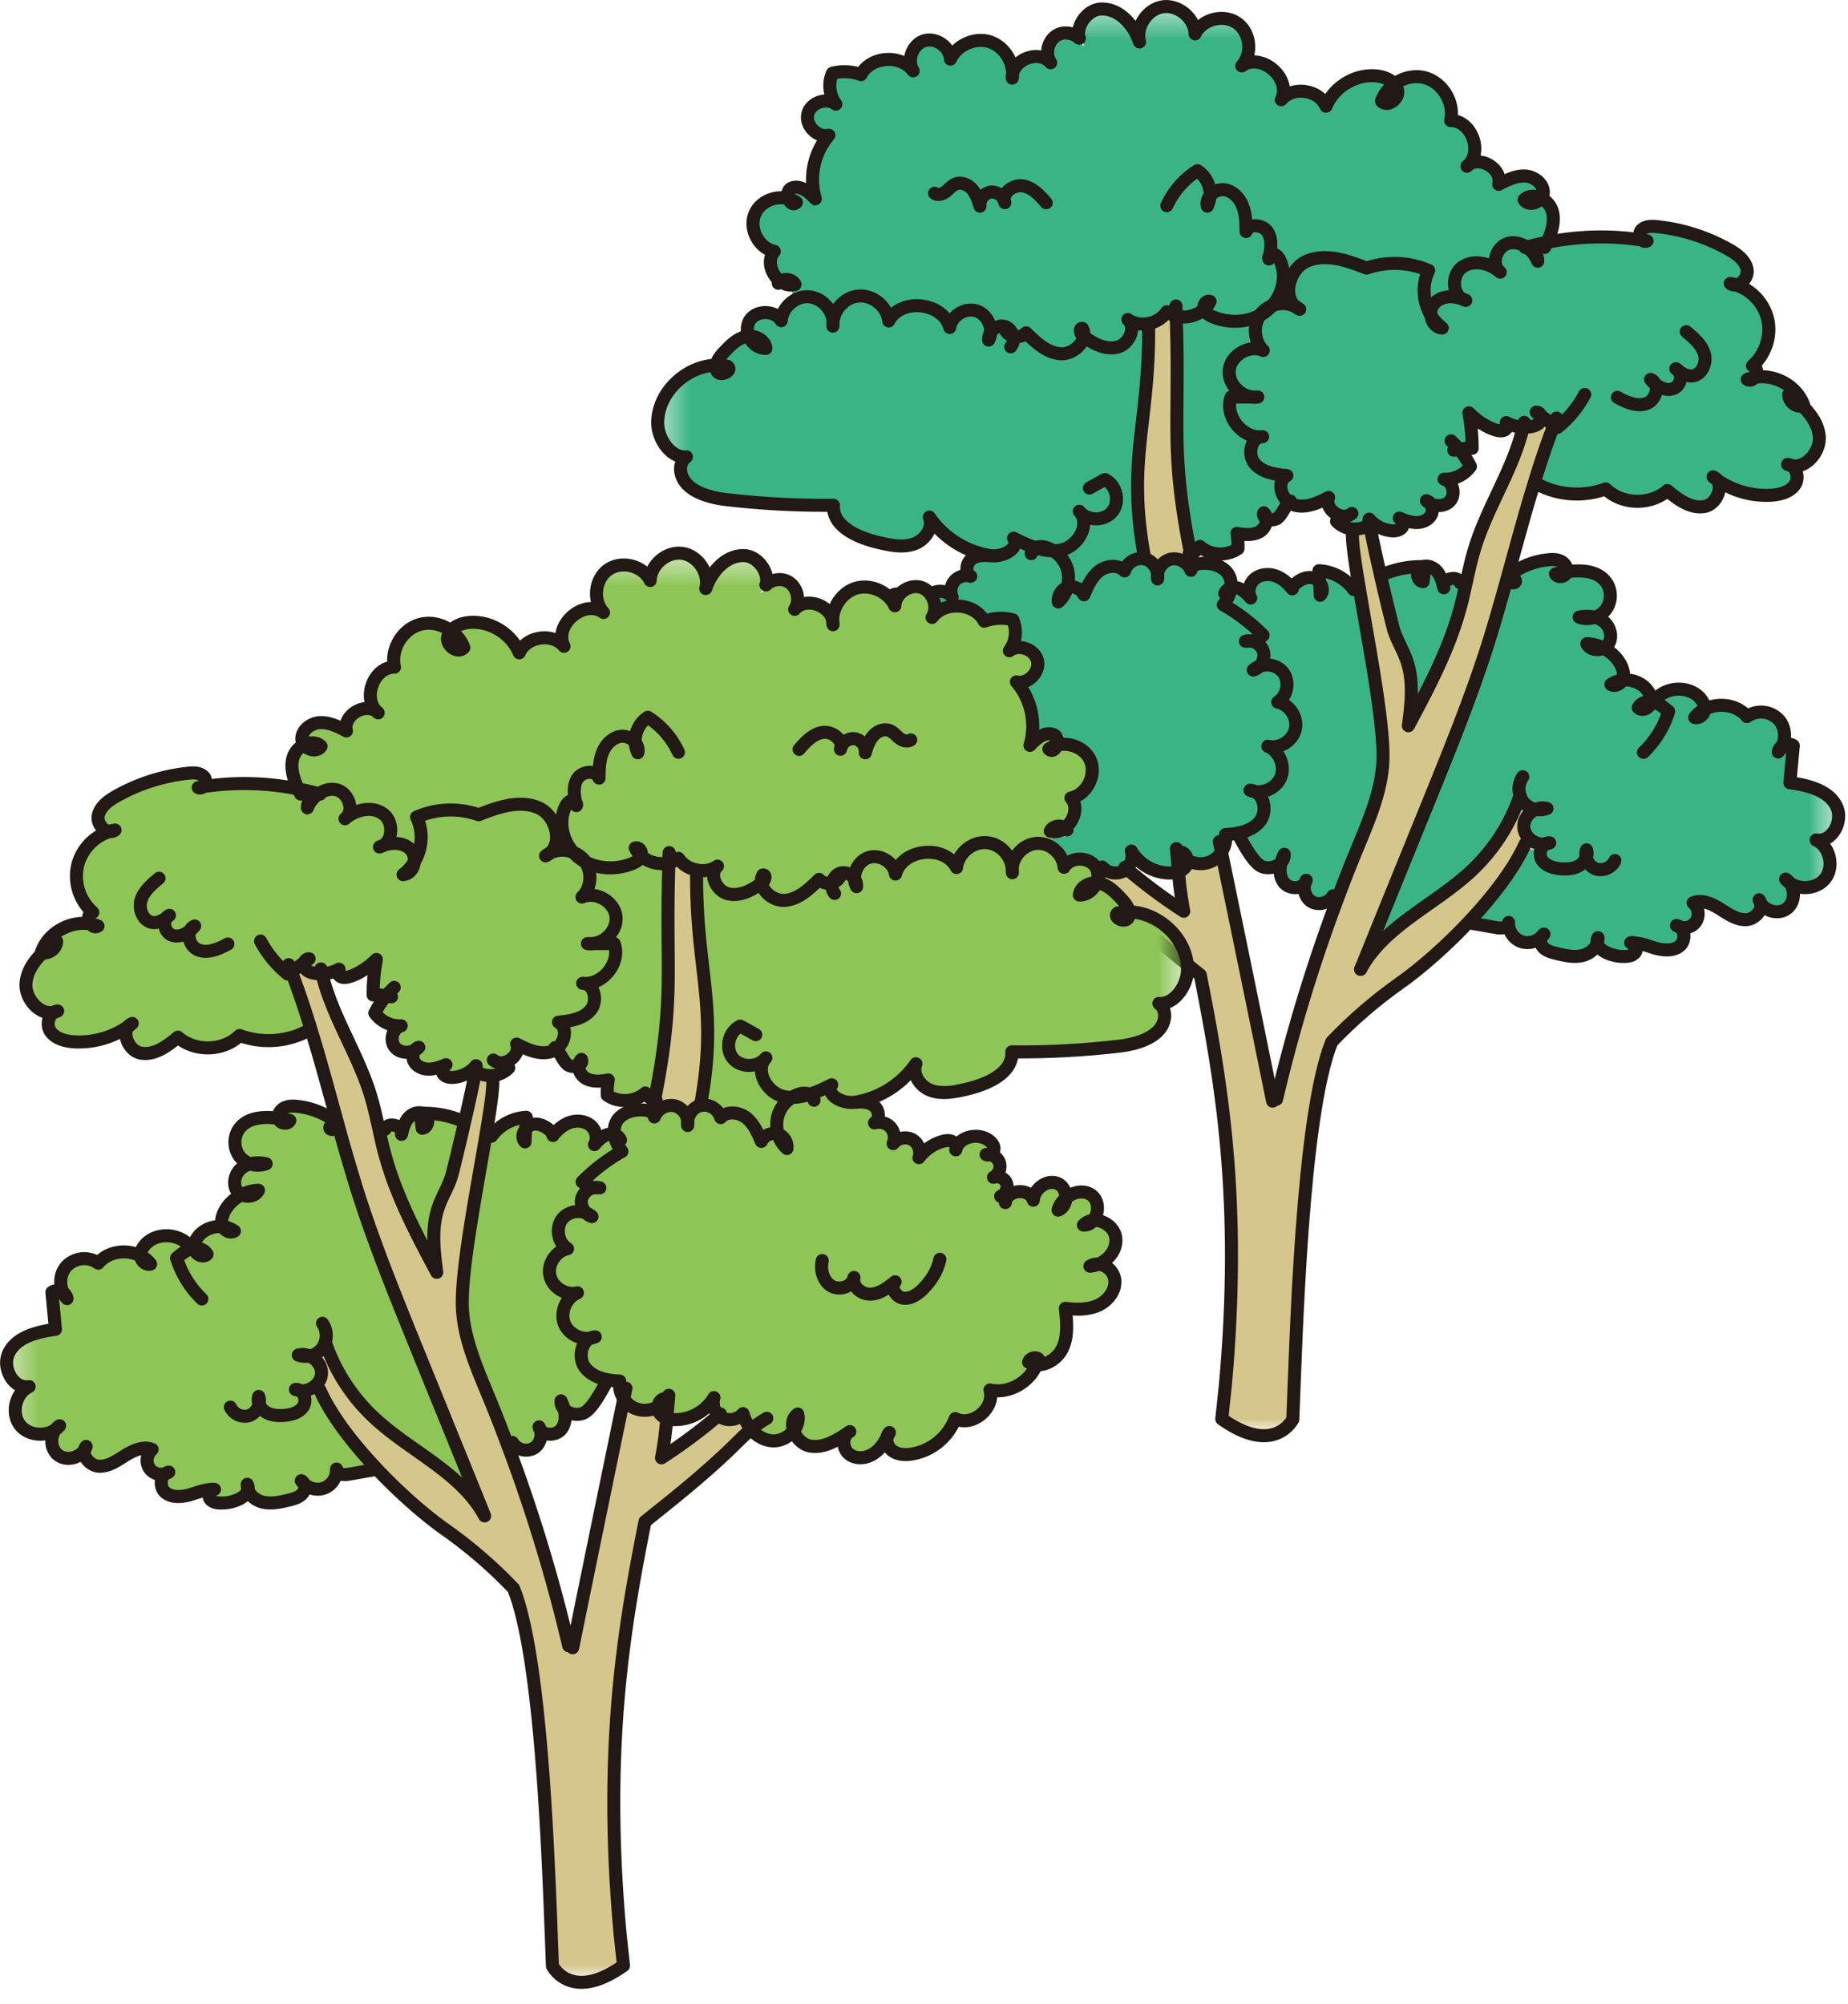
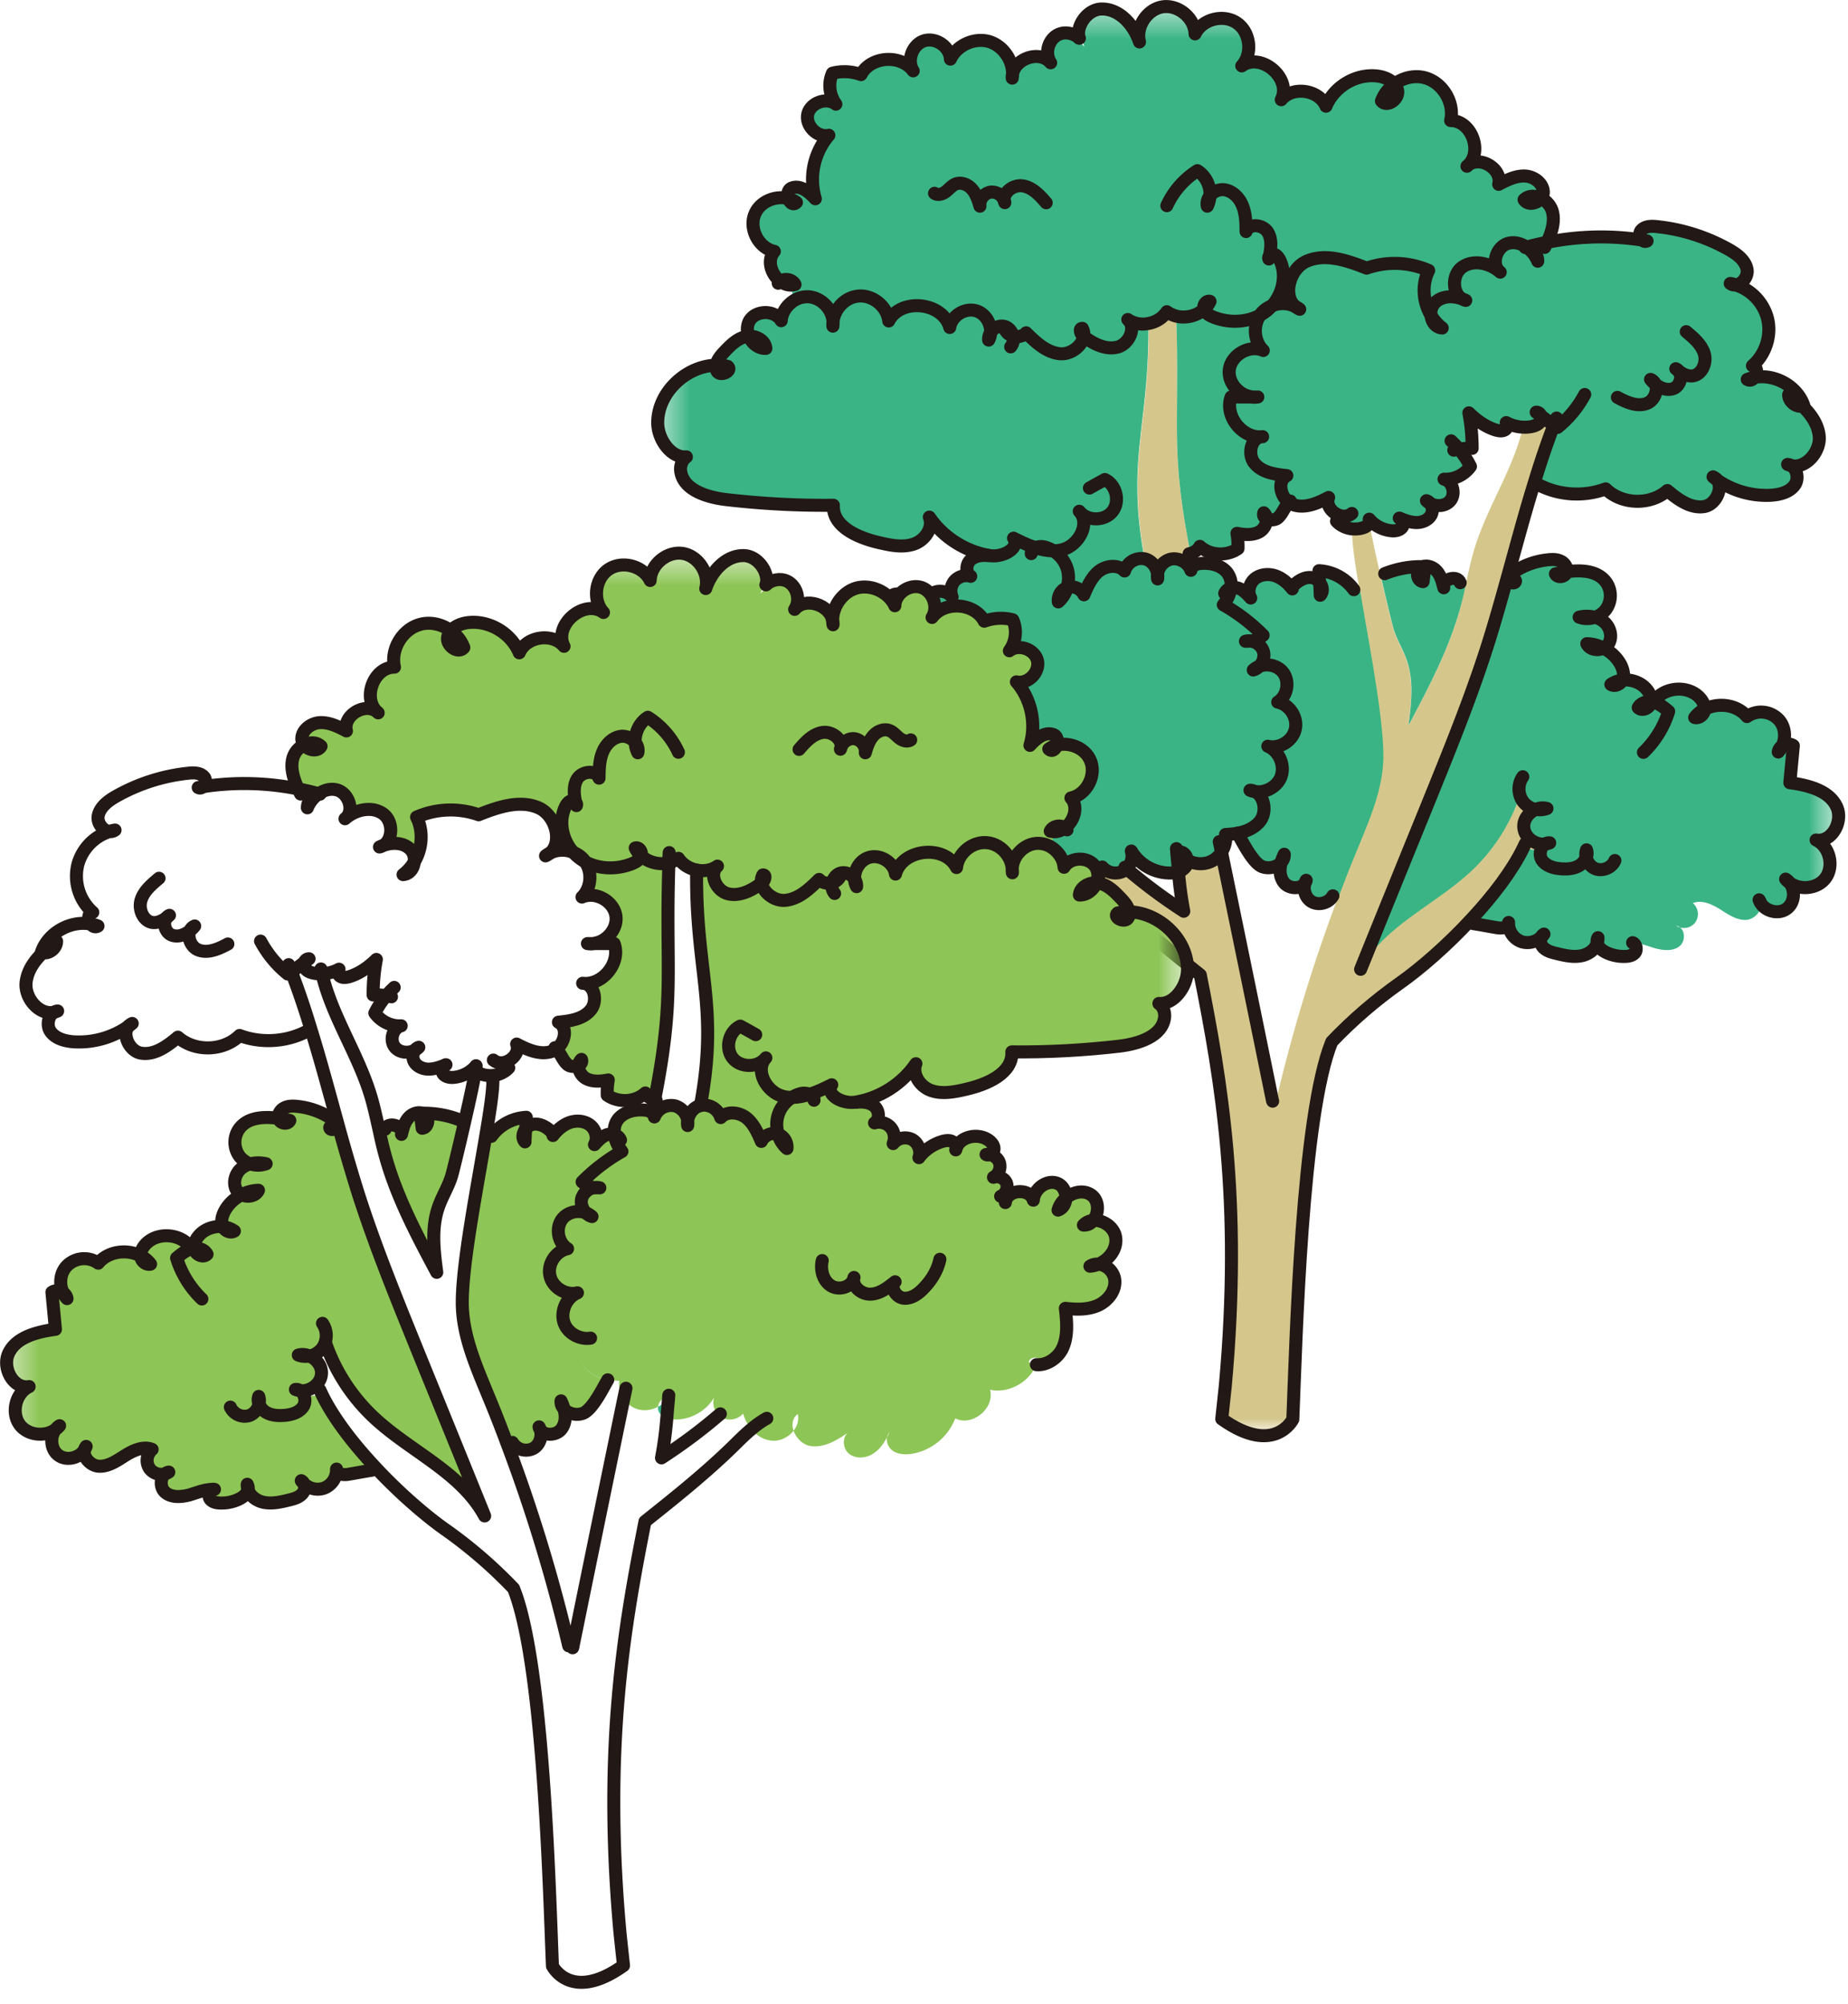
<svg xmlns="http://www.w3.org/2000/svg" fill="none" viewBox="0 0 71 77">
  <g clip-path="url(#a)">
    <mask id="b" width="46" height="56" x="25" y="0" maskUnits="userSpaceOnUse" style="mask-type:luminance">
      <path fill="#fff" d="M25.27.252h45.374v54.91H25.27V.252z" />
    </mask>
    <g mask="url(#b)">
      <mask id="c" width="46" height="56" x="25" y="0" maskUnits="userSpaceOnUse" style="mask-type:luminance">
        <path fill="#fff" d="M25.27.252h45.374v54.91H25.27V.252z" />
      </mask>
      <g mask="url(#c)">
        <path fill="#3AB484" d="M38.92 12.906c-.04-.16-.15-.31-.31-.36-.21-.065-.44.05-.55.23 0 .1-.03.2-.076.29-.01-.1.02-.205.075-.29.02-.355-.2-.725-.54-.83-.44-.14-.96.18-1.03.635-.264-.975-1.88-1.15-2.344-.25-.066-.555-.62-1.01-1.17-.955-.5.045-.92.495-.97.985.005.055 0 .11-.006.165-.005-.055 0-.11.006-.165-.03-.47-.42-.9-.896-.95a.988.988 0 0 0-.625.16c-.255.165-.45.45-.47.755-.255-.425-.99-.42-1.23.02-.1.18-.09.39-.014.575.305-.01.63.175.654.47-.294.01-.544-.205-.654-.47-.046 0-.09.01-.13.02-.335.08-.59.34-.82.59-.14.145-.28.32-.305.505.145 0 .294.01.44.045.205.175-.3.42-.415.17a.358.358 0 0 1-.025-.215c-1.16.02-2.27 1.07-2.245 2.25.015.63.524 1.325 1.1 1.27a.33.33 0 0 1 .21-.05.559.559 0 0 1-.21.05c-.15.1-.24.325-.22.52.08.745.995 1.03 1.73 1.115 1.375.165 2.755.24 4.14.225-.046.83.954 1.26 1.77 1.44.434.095.9.195 1.32.05.42-.145.764-.62.595-1.035.52.77 1.37 1.315 2.28 1.47.02 0 .044.01.065.01.47.07 1.14-.275.89-.67.275.135.56.27.85.365.12-.05.27-.055.395-.01.094.03.19.07.274.13.285.17.495.46.566.78.044.205.035.425-.03.63.01 0 .02 0 .025-.01a.545.545 0 0 1 .614.29c.14-.335.295-.68.575-.905.28-.22.74-.275.985-.01a.674.674 0 0 1 .78-.465c-.72-3.835.19-5.145.146-9.045-.27.055-.57.005-.8-.15.344.315.04.96-.416 1.065-.45.105-.91-.135-1.28-.415-.06.365-.49.695-.895.665-.524-.04-.94-.435-1.315-.81-.125.14-.325.175-.505.125" />
        <path fill="#3AB484" d="M40.404 33.966a.742.742 0 0 1-.16-.64c.21.15.24.405.16.64zm-3.59.255c-.035-.065-.07-.125-.095-.19.05.05.08.12.096.19zm11.23-9.6c-.064.01-.134.01-.2.01a.452.452 0 0 1 .2-.01zm-1.12 8.11c.13-.195.19-.44.156-.675.154-.005.31-.02.46-.05.35-.07.68-.21.885-.49.255-.35.14-.95-.225-1.115a.455.455 0 0 1-.18-.045c.064 0 .13.02.18.045a.95.95 0 0 0 1.005-.545c.175-.44-.06-1.005-.5-1.19.45.11.955-.21 1.055-.655.1-.45-.225-.95-.675-1.04.364-.225.474-.79.21-1.135-.21-.275-.61-.365-.93-.235a.428.428 0 0 1-.22.135.727.727 0 0 1 .22-.135.598.598 0 0 0 .174-.565.594.594 0 0 0-.485-.415.907.907 0 0 0 .46-.225 6.829 6.829 0 0 0-1.53-1.17c.166-.21.255-.43.29-.635a.772.772 0 0 0-.154-.62c-.245-.28-.655-.37-1.03-.33a.535.535 0 0 0-.26.1.185.185 0 0 0-.09.16.695.695 0 0 0-.796-.425.694.694 0 0 0-.485.55c.01.07.01.14-.005.205a.563.563 0 0 1 .005-.205.691.691 0 0 0-.485-.565.672.672 0 0 0-.78.465c-.245-.265-.705-.21-.985.01-.28.225-.44.57-.58.905a.539.539 0 0 0-.614-.29c-.01 0-.016 0-.026.01-.06.215-.18.41-.344.555a.532.532 0 0 1 .344-.555c.06-.205.07-.425.03-.63-.07-.325-.28-.61-.564-.78-.225 0-.45-.045-.67-.12-.29-.09-.57-.225-.85-.365.25.395-.42.74-.89.67-.02 0-.046-.01-.066-.01v.015c-.245-.02-.514 0-.694.16-.18.165-.2.505.005.63a.605.605 0 0 0-.61.165.603.603 0 0 0-.105.63.593.593 0 0 0-.73-.155.589.589 0 0 0-.26.695c-.21-.285-.52-.5-.86-.61-.13-.04-.276-.07-.395-.02-.11.045-.195.165-.175.275-.136-.445-.785-.6-1.196-.355-.135.08-.255.205-.26.355 0 .1.07.2.16.23.05-.01.096-.01.145 0-.05.025-.094.03-.145 0a.502.502 0 0 0-.37.32.484.484 0 0 0 .23.555.406.406 0 0 0-.5.225c-.06.155 0 .34.12.445l-.204.05c-.26-.255-.84-.22-.95.165-.025-.44-.52-.815-.93-.65-.22.09-.33.335-.32.57.145.115.25.275.3.455-.195-.07-.29-.26-.3-.455-.275-.24-.665-.325-.965-.13-.32.21-.316.72-.09.99.135.01.27.065.375.175a.438.438 0 0 1-.375-.175c-.38-.035-.816.255-.87.66-.06.435.255.845.66 1.02.114-.01.23.015.33.08a.94.94 0 0 1-.33-.08c-.29.025-.576.265-.62.57-.06.425.244.83.634 1.01.39.18.835.17 1.26.12-.054.52-.11 1.075.116 1.55.18.37.605.65.995.615a1.073 1.073 0 0 1-.07-.225c.12-.09.33-.02.37.13a.66.66 0 0 1-.3.095c.27.68 1.065 1.13 1.785.97-.206.705.684 1.43 1.334 1.1.26.705.916 1.24 1.656 1.36.264.045.55.03.764-.13a.55.55 0 0 0 .206-.5c.125.24.28.46.505.61.28.195.684.235.95.02.264-.21.274-.7-.03-.86.46.32.98.65 1.53.56.294-.055.534-.31.63-.585.19.245.5.405.81.385.325-.025.61-.195.815-.445a1.61 1.61 0 0 0 .315-.6c.19.23.55.305.814.155.05-.025.085-.06.125-.095.175-.17.25-.44.175-.675.295.515.886.845 1.48.845a1.1 1.1 0 0 0 .34-.055c-.02-.24-.04-.485-.065-.74h.066c.175-.05.315.125.33.3.254.145.57.185.844.08a.972.972 0 0 0 .47-.39M48.78 9.826l-.03.125c-.02-.045-.005-.09.03-.125zm-2.296-2.295c-.005.13-.04.265-.1.39a.448.448 0 0 1 .1-.39zm2.375 4.22c.295-.12.636-.115.916.035-.52-.415-.236-1.47.43-1.755.73-.31 1.56-.02 2.294.27.77-.27 1.64-.24 2.386.09-.27.54-.22 1.21.09 1.725a.594.594 0 0 1 .15-.485c.26-.27.684-.28 1.04-.15-.386-.235-.386-.925 0-1.21.43-.315 1.07-.17 1.47.185-.38-.295-.145-.995.32-1.11.24-.06.49.01.695.155.26-.075.52-.14.785-.185.17-.38.304-.78.204-1.175a.787.787 0 0 0-.434-.515c-.16.205-.515.28-.65.05.18-.17.434-.165.65-.05a.422.422 0 0 0 .09-.225c.005-.355-.366-.625-.715-.635-.355-.01-.685.155-1 .32.154-.615-.776-1.145-1.22-.695.635-.51.19-1.76-.626-1.755.155-.685-.3-1.445-.974-1.635-.405-.115-.85-.01-1.19.24.06.065.1.145.12.235.07.335-.4.67-.62.41.09-.26.27-.485.5-.645-.15-.18-.41-.285-.656-.315-.815-.1-1.66.4-1.974 1.16-.27-.635-1.276-.785-1.72-.25.42-.815-.77-1.84-1.515-1.3.425-.46.33-1.295-.19-1.65-.516-.355-1.33-.145-1.605.415-.02-.605-.64-1.125-1.24-1.04-.6.09-1.046.765-.895 1.35-.22-.655-.77-1.28-1.465-1.265-.546.015-.976.65-.86 1.115.1.085.174.2.214.325a.562.562 0 0 1-.215-.325c-.22-.19-.544-.26-.81-.14-.385.18-.535.73-.295 1.085-.415-.49-1.34-.175-1.46.42 0 .055 0 .11-.014.165a.453.453 0 0 1 .015-.165c0-.54-.37-1.07-.886-1.23-.57-.175-1.25.13-1.505.67-.02-.475-.554-.845-1.01-.705-.45.145-.675.755-.42 1.155-.474-.645-1.635-.565-2.005.145a1.859 1.859 0 0 0-1.094-.055c-.175.38-.12.855.13 1.19-.355-.28-.98-.055-1.08.385-.096.445.37.91.81.81a2.618 2.618 0 0 0-.52 2.44c-.24-.26-.57-.54-.895-.415-.16.06-.18.255-.13.41.11.03.214.075.304.145-.125.125-.255.015-.305-.145-.48-.13-1.07.095-1.28.56-.264.57.12 1.33.736 1.465-.3.34-.12.89.23 1.15.175-.125.47-.075.564.125a.923.923 0 0 1-.114.02l.05.61a.955.955 0 0 1 .625-.155c.47.055.864.48.895.95.05-.495.465-.94.97-.985.555-.055 1.11.4 1.17.955.465-.9 2.08-.725 2.344.25.07-.455.596-.775 1.03-.635.34.11.56.48.54.83.11-.185.346-.295.55-.23.16.05.27.195.31.36.175.05.38.015.505-.125.37.37.79.77 1.315.81.405.03.835-.3.895-.665h-.01c-.114-.085-.18-.32-.04-.31.056.105.07.215.05.315.37.28.83.52 1.28.415.456-.105.76-.75.416-1.065.23.16.53.205.8.15.28-.05.54-.21.7-.45.104.08.23.135.36.17.37.095.79-.01 1.07-.265-.05-.155.084-.35.234-.3a.908.908 0 0 1-.23.3c.05.145.196.235.34.295.58.24 1.275.225 1.82-.07.015-.03.04-.06.065-.09.105-.115.236-.205.38-.265" />
        <path fill="#D5C78C" d="M48.885 42.272c-.65-3.175-1.305-6.35-1.956-9.535a.913.913 0 0 1-.474.39c-.27.1-.59.065-.846-.08.01.07 0 .14-.03.2a.53.53 0 0 1-.3.24c.04.46.085.925.205 1.53-.77-.5-1.505-1.04-2.2-1.64-.04.035-.08.065-.124.095a.673.673 0 0 1-.816-.155c-.06.215-.17.43-.315.6.255.21.49.45.725.68 1.06 1.03 2.21 1.95 3.36 2.865.796 4.03 1.616 8.64.96 15.8-.014.155-.134 1.255-.134 1.255 2.02 1.44 2.73.015 2.73.015.124-3.06.344-11.665 1.494-14.505.8-.84 1.68-1.595 2.62-2.26.755-.53 1.82-1.445 2.78-2.485.79-.855 1.516-1.795 1.95-2.68l.685.055c.026-.1.08-.18.16-.23-.375.05-.79-.24-.82-.63-.03-.305.19-.585.465-.7a.816.816 0 0 1-.494-.3.639.639 0 0 1-.105-.19l-.04.02c-.37 1.065-1 2.03-1.82 2.805-1.4 1.32-3.366 2.115-4.28 3.805.95-2.35 1.654-4.085 2.61-6.43.8-1.975 1.605-3.95 2.255-5.98.29-.91.544-1.825.8-2.745.33-1.185.645-2.37 1.01-3.545.224-.745.474-1.485.75-2.21a4.84 4.84 0 0 1-.49-.35c.02.06.02.135-.016.195-.075.135-.234.195-.39.22-.09.015-.19.02-.28.015-.375 1.605-1.34 3.01-1.84 4.59-.15.475-.25.955-.36 1.44-.065.3-.13.6-.21.9-.43 1.6-1.215 3.08-1.995 4.545.11-.845.215-1.72-.07-2.52-.145-.415-.39-.795-.51-1.215a73.66 73.66 0 0 1-.5-2.085c-.19-.825-.37-1.655-.415-1.985-.03.095-.134.175-.23.205-.13.045-.27.06-.415.045l-.014.1c-.02.395.1 1.21.27 2.2.344 2.07.9 4.92.904 6.415 0 1.24-.514 2.41-.984 3.555-.26.625-.51 1.26-.745 1.895a62.57 62.57 0 0 0-2.36 7.745l-.16.035h.005zM45.74 21.262c-.8-4.045-.406-4.93-.55-9.115-.13-.035-.25-.09-.36-.17-.16.24-.42.4-.7.45.044 3.905-.86 5.215-.146 9.05.25.06.45.305.485.565a.694.694 0 0 1 .486-.55c.32-.08.684.115.794.425 0-.07.035-.125.09-.16-.035-.17-.064-.335-.094-.49" />
        <path fill="#3AB484" d="M45.28 32.74h-.066c.026.26.046.505.066.745a.53.53 0 0 0 .3-.24.3.3 0 0 0 .03-.2.842.842 0 0 1-.33-.305zM45.19 12.147c.145 4.185-.25 5.07.55 9.115a.58.58 0 0 0 .36-.27c.39.355 1.035.39 1.465.085.01-.195 0-.39-.035-.585.33.065.634.075.88-.07.16-.1.27-.31.26-.495-.096-.04-.145-.125-.11-.225.07.06.104.145.11.225.13.065.325.065.434-.04.175-.16.25-.42.42-.585-.345-.245-.455-.835-.084-1.03-.445-.05-.94-.12-1.235-.46-.29-.34-.15-1.03.3-1.035-.776.095-1.476-.795-1.21-1.525.255 0 .51-.005.764 0-.474-.07-.89-.545-.83-1.035.07-.575.77-.98 1.3-.74-.355-.35-.4-.96-.115-1.365-.544.295-1.24.31-1.82.07-.145-.06-.29-.15-.34-.295-.28.255-.7.36-1.07.265M49.614 22.587c-.164-.2-.37-.37-.61-.455-.26-.085-.57-.065-.785.105-.21.17-.305.505-.165.745-.14-.155-.285-.31-.48-.38a.52.52 0 0 0-.29 0c-.03.205-.124.425-.285.635.56.315 1.075.71 1.53 1.17a.927.927 0 0 1-.46.225c.22.035.42.195.485.415.05.2-.025.43-.175.565.32-.13.72-.04.93.235.26.35.156.91-.21 1.135.45.09.78.59.676 1.04-.096.445-.6.765-1.056.655.44.185.675.75.5 1.19-.154.38-.6.615-1 .545.365.165.475.76.225 1.115-.205.28-.535.425-.885.49.196.335.59 1.145.95 1.285.25.095.57.02.73-.165-.07.255-.064.53.086.745.184.275.67.3.83.04.014-.035.024-.07.044-.1a.264.264 0 0 1-.044.1c-.09.255.014.58.255.72.27.16.665.05.815-.225l.194.075c.236-.635.486-1.27.745-1.895.47-1.145.986-2.32.986-3.555 0-1.495-.56-4.35-.905-6.415l-.215.035a1.77 1.77 0 0 0-1.34-.73c.01.155.015.31.02.46.114.145.15.35.024.49-.005-.165-.015-.325-.025-.49a.457.457 0 0 0-.285-.185c-.3-.05-.584.145-.785.37l-.015.015-.01-.005zm-.39 10.545c.026-.105.066-.21.116-.31a.383.383 0 0 1-.116.31z" />
        <path fill="#3AB484" d="M59.205 15.976c-.06-.045-.125-.09-.185-.14.09-.005.154.06.184.14zM58.7 9.531a.52.52 0 0 1 .384.505 1.19 1.19 0 0 0-.385-.505zm10.124 8.36c-.05-.015-.1-.025-.144-.05.054 0 .1.02.144.05zm-2.864.535a.97.97 0 0 1-.145-.105c.06.025.105.065.145.105zm-1.475-4.18a1.736 1.736 0 0 0-.1-.075c.04.015.075.04.1.075zm-.886.52a1.08 1.08 0 0 1-.184-.185c.095.04.15.105.184.185zm-13.814-2.975a.586.586 0 0 1 .15.095.511.511 0 0 1-.15-.095zm6.385-.305c-.355-.13-.78-.115-1.04.15a.579.579 0 0 0-.15.48c.11.19.255.35.425.485-.245-.015-.406-.24-.425-.485-.31-.515-.36-1.185-.09-1.725a3.275 3.275 0 0 0-2.386-.09c-.734-.29-1.564-.58-2.294-.27-.666.285-.95 1.34-.43 1.755a1.085 1.085 0 0 0-.916-.035c-.06.07-.13.135-.204.195-.075.06-.155.115-.24.16-.29.405-.24 1.02.114 1.365-.535-.235-1.234.17-1.304.745-.06.49.35.965.83 1.035h.26a.757.757 0 0 1-.26 0h-.766c-.27.725.436 1.615 1.21 1.525-.454.01-.594.7-.3 1.035.29.34.785.41 1.236.46-.37.195-.26.785.085 1.03.044.04.1.065.15.085.45.165.945-.05 1.37-.275-.136.355.244.72.594.72l-.035.38c.115.065.245.1.376.11.14.015.28 0 .415-.05.094-.035.2-.115.23-.205-.005-.055-.01-.09-.01-.12.204.24.494.395.804.44.16.025.336.005.446-.11.084-.105.07-.285-.035-.345.19.07.38.14.584.145.22 0 .46-.09.57-.285a.42.42 0 0 0-.03-.445.828.828 0 0 1-.15-.11c.06.02.115.06.15.11.245.135.585.11.77-.105.226-.26.1-.745-.234-.83.395.025.785-.17 1.014-.49a3.123 3.123 0 0 0-.444-.67c.17-.035.34-.045.51-.035 0-.46-.035-.915-.12-1.36.264.265.62.53 1.03.66.11.035.24.055.34 0 .105-.055.154-.215.065-.285.2.11.425.17.65.175.09.005.19 0 .28-.015.154-.025.315-.085.39-.22.035-.06.03-.135.014-.195.155.125.32.245.49.345-.275.725-.53 1.47-.75 2.21l.025.01c.81.48 1.84.565 2.72.235.62.61 1.715.64 2.37.065.406.34.89.7 1.416.615.455-.075.74-.725.485-1.03a3.32 3.32 0 0 0 2.095.59c.34-.025.7-.12.895-.395.16-.23.09-.605-.13-.735.56.11 1.14-.555 1.06-1.17-.055-.44-.316-.81-.64-1.12-.255.05-.535-.175-.535-.44.184.135.365.28.534.44a.82.82 0 0 0 .055-.015c-.25-.755-1.124-1.235-1.9-1.085-.07.09-.17.14-.275.075.09-.035.186-.06.275-.075.11-.15.13-.41-.075-.45.516-.445.75-1.195.57-1.85a1.844 1.844 0 0 0-1.2-1.25.312.312 0 0 1-.224-.055c.075.01.154.035.224.055.236-.03.466-.32.425-.585-.06-.355-.385-.595-.695-.77-.85-.48-1.8-.785-2.774-.885-.215-.02-.47-.02-.605.15-.09.11-.045.295.054.375.055.01.12.015.175.03-.065.035-.124.02-.175-.03a10.493 10.493 0 0 0-3.665.085c-.265.05-.525.11-.785.185.016 0 .026.01.035.025-.03 0-.06-.01-.095-.01.016 0 .04-.01.056-.015-.206-.145-.456-.215-.696-.155-.465.115-.7.82-.32 1.11-.4-.355-1.04-.5-1.47-.185-.384.285-.38.975 0 1.21m.016 0c.044.015.09.035.13.055a.378.378 0 0 1-.13-.055z" />
        <path fill="#3EAC7F" d="M52.605 19.945c0 .025.005.065.01.12a.145.145 0 0 0-.01-.12z" />
        <path fill="#3AB484" d="m53.2 22.041-.166.01c.215.945.446 1.895.5 2.085.12.42.366.8.51 1.215.286.8.18 1.68.07 2.52.78-1.465 1.56-2.945 1.995-4.54.085-.3.15-.6.215-.9l-.224-.05c-.11-.32-.72-.13-.63.195-.056-.23-.115-.465-.27-.64-.13-.15-.36-.24-.54-.17.025-.005.06 0 .085 0-.02.19-.045.38-.07.575-.235-.02-.29-.395-.1-.53a.19.19 0 0 1 .084-.04 3.722 3.722 0 0 0-1.454.27M60.944 32.942a.52.52 0 0 1 .01-.29c.03.095.02.2-.01.29zm7.82.975a.859.859 0 0 1-.154-.145c.06.04.115.09.154.145zm-5.21-6.935h-.015a.39.39 0 0 0-.11-.015.21.21 0 0 1-.02.09c-.07.175-.33.275-.465.135.09-.17.29-.245.485-.225.03-.16-.04-.325-.14-.45-.215-.285-.605-.42-.96-.385-.075.16-.29.26-.44.165.13-.09.285-.145.44-.165.01-.01.015-.02.015-.025.066-.175.015-.38-.07-.55a1.479 1.479 0 0 0-.67-.65c-.22.115-.54.065-.645-.17.225 0 .445.06.645.17a.414.414 0 0 0 .17-.14c.195-.27.09-.675-.165-.88a.842.842 0 0 0-.334-.165.912.912 0 0 1-.61-.005c.2-.045.415-.045.61.005a.933.933 0 0 0 .395-.27.904.904 0 0 0 .06-1.035c-.316-.485-.95-.525-1.545-.44 0 .015-.01.03-.016.05-.07.16-.344.19-.414.03.14-.03.284-.06.43-.08.03-.155-.066-.32-.206-.395-.15-.085-.34-.085-.51-.065-.54.055-1.06.26-1.485.595l-.05-.015c-.25.92-.505 1.835-.8 2.745-.65 2.03-1.455 4.005-2.255 5.98-.954 2.35-1.66 4.08-2.61 6.43.916-1.69 2.88-2.485 4.28-3.805a7.116 7.116 0 0 0 1.82-2.805l.04-.02c.03.065.06.13.105.185.12.155.3.265.495.3a.624.624 0 0 1 .425-.035.82.82 0 0 1-.424.035c-.276.115-.495.395-.465.7.03.385.444.68.82.63a.281.281 0 0 1 .18-.05.74.74 0 0 1-.18.05.383.383 0 0 0-.16.23l-.685-.055c-.436.885-1.16 1.82-1.95 2.68l.04.2c.315.05.624.105.93.16.17.03.404-.01.42-.155a.75.75 0 0 0 .505.69c.254.085.55.01.744-.18.02-.05.055-.09.105-.115a.465.465 0 0 1-.105.115.375.375 0 0 0 .075.395c.136.145.34.195.53.24.325.075.655.15.975.075.255-.06.495-.245.575-.48-.014-.06 0-.13.03-.2a.54.54 0 0 1-.03.2c.05.295.53.49.896.515.195.01.41.015.544-.125.11-.115.055-.36-.08-.4h-.074a.128.128 0 0 1 .075 0c.3 0 .59.125.88.21.32.085.694.115.94-.1.204-.18.195-.565 0-.705a.38.38 0 0 1-.145-.065c.06.01.104.03.144.065a.55.55 0 0 0 .59-.195.56.56 0 0 0-.094-.74c.34-.14.724.04 1.04.235.31.195.64.43 1.01.41.314-.02.62-.35.55-.63a.712.712 0 0 1-.06-.125c.03.04.05.085.06.125.2.325.71.45 1.02.2.285-.225.315-.69.1-.975.404.29 1.05.225 1.36-.17.355-.46.174-1.23-.35-1.48.6.105 1.044-.705.794-1.265-.25-.555-.904-.815-1.804-.935l.134-1.425c-.13-.09-.31-.07-.434.015a.683.683 0 0 1-.15.225.323.323 0 0 1 .15-.225c.155-.325.115-.74-.125-1.005a.933.933 0 0 0-1.225-.125c-.385-.465-1.106-.55-1.63-.28v.01c-.02.185-.2.35-.38.305.105-.135.235-.24.38-.315.01-.18-.09-.35-.22-.48-.46-.445-1.306-.375-1.696.135l-.025.075.015-.015zm-5.59 8.5v-.045c.005.02.005.03 0 .045z" />
      </g>
    </g>
-     <path stroke="#221815" stroke-linecap="round" stroke-linejoin="round" stroke-width=".5" d="M58.56 16.227c-.01.06-.026.12-.04.18-.376 1.605-1.34 3.01-1.84 4.59-.15.475-.25.955-.36 1.44-.066.3-.13.6-.215.905-.43 1.6-1.215 3.08-1.995 4.54.11-.845.215-1.72-.07-2.52-.145-.415-.39-.795-.51-1.215a73.66 73.66 0 0 1-.5-2.085c-.19-.825-.37-1.655-.416-1.985-.005-.05-.01-.09-.01-.12M51.96 20.422c-.02.395.1 1.21.27 2.2.345 2.07.905 4.92.905 6.415 0 1.24-.515 2.41-.985 3.555-.26.625-.51 1.26-.745 1.895a62.57 62.57 0 0 0-2.36 7.745M58.374 30.63c-.37 1.066-1 2.03-1.82 2.806-1.395 1.32-3.364 2.115-4.28 3.805M45.834 21.746c-.035-.165-.07-.33-.095-.485-.8-4.045-.404-4.93-.55-9.115 0-.13 0-.255-.01-.39M44.13 12.432c.044 3.9-.866 5.21-.146 9.045" />
    <path stroke="#221815" stroke-linecap="round" stroke-linejoin="round" stroke-width=".5" d="M52.275 37.24c.95-2.35 1.654-4.08 2.61-6.43.8-1.974 1.605-3.95 2.255-5.98.29-.91.544-1.824.8-2.744.33-1.185.645-2.375 1.01-3.545.224-.745.474-1.486.75-2.21.034-.096.07-.18.104-.27M46.844 32.336c.03.13.056.27.085.4.655 3.18 1.31 6.355 1.956 9.535 0 .015.01.02.01.035M65.49 27.25c.01-.18-.09-.35-.22-.48-.46-.444-1.305-.374-1.695.14M65.49 27.252c-.15.075-.28.18-.38.315.18.045.365-.12.38-.305v-.01zM68.47 28.66c.154-.325.115-.735-.126-1.005a.933.933 0 0 0-1.224-.125c-.386-.465-1.106-.55-1.63-.28M68.47 28.662a.344.344 0 0 0-.15.23.76.76 0 0 0 .15-.23z" />
    <path stroke="#221815" stroke-linecap="round" stroke-linejoin="round" stroke-width=".5" d="M68.764 33.922c.406.29 1.05.225 1.36-.17.356-.46.175-1.23-.35-1.48.6.105 1.046-.705.796-1.265-.25-.555-.905-.815-1.805-.935l.135-1.425c-.13-.09-.31-.07-.436.015M68.76 33.92a.537.537 0 0 0-.156-.145c.046.055.1.105.156.145zM68.76 33.922h.004M67.644 34.697c.2.325.71.45 1.02.2.285-.225.316-.69.1-.975M67.644 34.695a.321.321 0 0 0-.06-.125c.016.045.035.09.06.125z" />
-     <path stroke="#221815" stroke-linecap="round" stroke-linejoin="round" stroke-width=".5" d="M64.555 35.621c.214.06.46-.015.59-.195a.56.56 0 0 0-.096-.74c.34-.14.725.04 1.04.236.31.195.64.43 1.01.41.316-.02.62-.35.55-.63M64.555 35.622a.296.296 0 0 0-.146-.065c.045.03.095.05.145.065zM62.724 36.222c.3 0 .596.125.88.21.32.085.695.115.94-.1.206-.18.196-.565 0-.705M62.724 36.221s-.05-.01-.074 0h.075z" />
    <path stroke="#221815" stroke-linecap="round" stroke-linejoin="round" stroke-width=".5" d="M61.364 36.227c.05.295.53.49.896.515.195.01.41.015.544-.125.11-.115.055-.36-.08-.4M61.364 36.225a.443.443 0 0 0 .03-.2.288.288 0 0 0-.03.2z" />
    <path stroke="#221815" stroke-linecap="round" stroke-linejoin="round" stroke-width=".5" d="M59.215 36.002a.375.375 0 0 0 .074.395c.136.145.34.195.53.24.325.08.655.15.975.075.256-.06.495-.245.576-.48M59.215 36.002c.04-.03.074-.07.104-.115a.235.235 0 0 0-.105.115zM57.96 35.492a.75.75 0 0 0 .505.69.76.76 0 0 0 .744-.18M57.96 35.486v-.045.045zM57.96 35.486v.005M56.61 35.486c.315.05.624.11.93.16.17.025.404-.01.42-.155M60.19 21.967c.035-.155-.066-.32-.206-.395-.15-.085-.34-.085-.51-.065-.54.055-1.06.26-1.484.595-.006.085-.016.175.035.245.055.07.184.065.2-.015.014-.085-.166-.08-.126-.005" />
    <path stroke="#221815" stroke-linecap="round" stroke-linejoin="round" stroke-width=".5" d="M60.19 21.967c-.145.02-.29.05-.43.08.07.16.34.13.415-.03.01-.02.01-.035.015-.05zM61.28 23.716a.903.903 0 0 0 .395-.27.904.904 0 0 0 .06-1.035c-.316-.485-.95-.525-1.545-.445M61.28 23.716a1.259 1.259 0 0 0-.61-.005c.19.075.41.07.61.005zM61.61 24.902a.414.414 0 0 0 .17-.14c.194-.27.09-.675-.166-.88a.842.842 0 0 0-.334-.165" />
    <path stroke="#221815" stroke-linecap="round" stroke-linejoin="round" stroke-width=".5" d="M61.61 24.9c-.2-.104-.42-.165-.645-.17.104.23.424.285.644.17zM62.33 26.131s.014-.02.014-.025c.07-.18.015-.38-.065-.55a1.48 1.48 0 0 0-.67-.65" />
    <path stroke="#221815" stroke-linecap="round" stroke-linejoin="round" stroke-width=".5" d="M62.33 26.13a.982.982 0 0 0-.44.166c.15.095.364-.005.44-.165zM63.425 26.962c.03-.16-.04-.325-.14-.45-.215-.285-.6-.42-.96-.386" />
    <path stroke="#221815" stroke-linecap="round" stroke-linejoin="round" stroke-width=".5" d="M63.425 26.962c-.195-.02-.395.055-.485.225.135.14.39.04.465-.135a.183.183 0 0 0 .02-.09z" />
    <path stroke="#221815" stroke-linecap="round" stroke-linejoin="round" stroke-width=".5" d="M63.14 28.906c.45-.43.79-.985.97-1.575-.17-.14-.35-.295-.56-.345h-.015a.39.39 0 0 0-.11-.015M48.065 15.252H47.3c-.27.725.434 1.615 1.21 1.525-.456.01-.596.7-.3 1.035.29.345.785.415 1.23.46-.37.195-.26.785.085 1.03.044.04.1.065.15.085.45.165.945-.05 1.37-.275-.136.355.244.715.594.72.105 0 .21-.03.3-.105M48.065 15.252c.085.015.17.015.26 0h-.26zM49.78 11.785a1.085 1.085 0 0 0-.916-.035.994.994 0 0 0-.38.26.374.374 0 0 0-.065.09c-.29.405-.24 1.02.116 1.365-.535-.235-1.235.17-1.305.74-.06.49.355.965.83 1.035M49.785 11.787c.045.04.095.07.15.095a.687.687 0 0 0-.15-.095zM49.785 11.787h-.005" />
    <path stroke="#221815" stroke-linecap="round" stroke-linejoin="round" stroke-width=".5" d="M54.98 12.117c-.31-.515-.36-1.185-.09-1.725a3.275 3.275 0 0 0-2.385-.09c-.735-.29-1.565-.58-2.295-.27-.665.285-.95 1.34-.43 1.755M54.98 12.117c.02.245.18.47.43.485-.175-.135-.32-.3-.43-.485z" />
    <path stroke="#221815" stroke-linecap="round" stroke-linejoin="round" stroke-width=".5" d="M56.17 11.482c-.355-.13-.78-.115-1.04.15a.584.584 0 0 0-.15.485M56.184 11.486c.04.025.08.045.13.055-.04-.02-.084-.04-.13-.055zM56.184 11.486h-.014M58.69 9.526s-.02-.02-.035-.025c-.206-.145-.456-.215-.696-.155-.465.115-.7.82-.32 1.11-.4-.355-1.04-.5-1.47-.185-.384.285-.38.975 0 1.21M58.694 9.531c.22.06.395.275.386.505a1.19 1.19 0 0 0-.386-.505z" />
    <path stroke="#221815" stroke-linecap="round" stroke-linejoin="round" stroke-width=".5" d="M63.105 9.225a10.493 10.493 0 0 0-3.665.085c-.265.05-.526.11-.785.185-.016 0-.04.01-.056.015.03 0 .06.01.096.01M63.105 9.227c.05.05.11.065.175.03l-.175-.03z" />
    <path stroke="#221815" stroke-linecap="round" stroke-linejoin="round" stroke-width=".5" d="M66.7 10.946c.234-.03.465-.32.424-.585-.06-.355-.384-.595-.694-.77-.85-.48-1.8-.785-2.776-.885-.215-.025-.465-.02-.605.15-.09.11-.04.295.056.375M66.7 10.946a1.138 1.138 0 0 0-.225-.055c.07.05.15.07.225.055zM67.404 14.501c.11-.145.13-.41-.075-.45.516-.445.75-1.195.57-1.85a1.844 1.844 0 0 0-1.2-1.25M67.404 14.502c-.09.015-.184.04-.275.075.105.065.206.015.275-.075zM69.25 15.602l.055-.015c-.25-.755-1.126-1.235-1.9-1.085" />
    <path stroke="#221815" stroke-linecap="round" stroke-linejoin="round" stroke-width=".5" d="M69.25 15.602a5.494 5.494 0 0 0-.53-.44c0 .265.28.49.53.44zM68.83 17.892c.56.115 1.14-.555 1.06-1.17-.055-.44-.316-.81-.64-1.12M68.825 17.892a.315.315 0 0 0-.145-.05c.05.025.1.035.144.05zM68.825 17.89h.004" />
    <path stroke="#221815" stroke-linecap="round" stroke-linejoin="round" stroke-width=".5" d="M65.965 18.436a3.32 3.32 0 0 0 2.095.59c.34-.025.7-.12.895-.395.16-.23.09-.605-.13-.74M65.96 18.425a.472.472 0 0 0-.145-.105.97.97 0 0 0 .145.105z" />
    <path stroke="#221815" stroke-linecap="round" stroke-linejoin="round" stroke-width=".5" d="M65.96 18.426s0 .01.01.01M58.97 18.547c.81.48 1.84.565 2.72.235.62.61 1.715.64 2.37.065.404.34.89.7 1.415.615.455-.075.74-.725.485-1.03M53.76 19.906c.025 0 .044.015.06.025.105.065.12.245.035.345-.11.115-.285.135-.445.11-.31-.04-.605-.2-.805-.44.025.04.025.08.01.12-.03.095-.136.175-.23.205-.13.045-.27.06-.416.05a.96.96 0 0 1-.375-.11.813.813 0 0 1-.245-.185M54.95 19.346a.42.42 0 0 1 .03.445c-.11.195-.35.29-.57.285-.205-.005-.395-.07-.585-.145M54.95 19.346a.651.651 0 0 1-.146-.11c.06.02.115.06.145.11z" />
    <path stroke="#221815" stroke-linecap="round" stroke-linejoin="round" stroke-width=".5" d="M55.75 16.936c.11.1.21.204.3.314.18.206.325.43.445.67-.23.32-.62.515-1.015.49.335.08.46.57.235.83-.18.21-.526.24-.77.1" />
    <path stroke="#221815" stroke-linecap="round" stroke-linejoin="round" stroke-width=".5" d="M59.205 15.981c.02.06.02.135-.015.195-.07.135-.235.195-.39.22-.09.015-.19.02-.28.015a1.485 1.485 0 0 1-.65-.175c.09.075.04.23-.066.285-.1.055-.23.03-.34 0-.41-.13-.764-.395-1.03-.66.086.45.126.905.126 1.365-.17-.01-.34 0-.51.035-.066.005-.125.02-.195.035M59.205 15.976c-.06-.045-.125-.09-.185-.14.09-.005.154.06.184.14zM59.205 15.977v.005M60.885 15.156c-.26.485-.615.92-1.045 1.265-.05-.03-.096-.06-.14-.095a4.84 4.84 0 0 1-.49-.35M30.295 7.632c-.48-.13-1.07.095-1.28.56-.265.57.12 1.335.735 1.465-.3.34-.12.89.23 1.15m0 0c.135.1.29.16.45.145a.923.923 0 0 0 .115-.02c-.095-.2-.39-.255-.565-.125zm0 0a.286.286 0 0 0-.08.075" />
    <path stroke="#221815" stroke-linecap="round" stroke-linejoin="round" stroke-width=".5" d="M30.294 7.63c.05.16.18.27.305.146a.901.901 0 0 0-.305-.145z" />
    <path stroke="#221815" stroke-linecap="round" stroke-linejoin="round" stroke-width=".5" d="M38.904 2.832c0-.535-.37-1.065-.885-1.23-.57-.175-1.255.13-1.505.67-.02-.475-.555-.845-1.01-.705-.45.145-.674.755-.42 1.155-.475-.645-1.635-.565-2.005.145a1.859 1.859 0 0 0-1.095-.055c-.175.38-.12.855.13 1.19-.36-.28-.98-.055-1.08.385-.095.445.37.91.81.81a2.618 2.618 0 0 0-.52 2.44c-.24-.26-.57-.54-.9-.415-.16.06-.18.255-.13.41M38.904 2.832c-.01.055-.02.11-.015.17.01-.06.015-.11.015-.17zM41.47 1.467c-.22-.19-.545-.265-.81-.14-.385.18-.535.73-.295 1.085-.416-.49-1.34-.175-1.46.42" />
    <path stroke="#221815" stroke-linecap="round" stroke-linejoin="round" stroke-width=".5" d="M53.575 3.236c-.15-.18-.41-.285-.656-.315-.814-.1-1.66.4-1.974 1.16-.27-.635-1.276-.785-1.72-.25.42-.815-.77-1.84-1.516-1.3.425-.46.33-1.295-.19-1.65s-1.33-.145-1.605.42c-.02-.61-.64-1.125-1.24-1.04-.6.09-1.044.765-.895 1.35-.22-.655-.77-1.28-1.465-1.265-.544.015-.974.65-.86 1.115M53.575 3.236a1.36 1.36 0 0 0-.5.645c.214.26.69-.075.62-.41a.503.503 0 0 0-.12-.235z" />
    <path stroke="#221815" stroke-linecap="round" stroke-linejoin="round" stroke-width=".5" d="M59.205 7.622a.407.407 0 0 0 .09-.225c.005-.355-.366-.625-.715-.635-.355-.01-.685.155-1 .32.154-.615-.776-1.145-1.22-.695.635-.51.19-1.76-.626-1.755.155-.685-.3-1.45-.974-1.64-.405-.115-.85-.01-1.19.24" />
-     <path stroke="#221815" stroke-linecap="round" stroke-linejoin="round" stroke-width=".5" d="M59.205 7.622c-.22-.115-.475-.12-.65.05.135.225.49.155.65-.05zM59.344 9.506c.03-.06.066-.13.096-.195.17-.38.305-.78.205-1.175a.8.8 0 0 0-.436-.515M41.635 12.926c-.06.365-.49.695-.895.665-.526-.04-.94-.435-1.316-.805-.124.14-.325.175-.505.125a.448.448 0 0 1-.29-.22" />
+     <path stroke="#221815" stroke-linecap="round" stroke-linejoin="round" stroke-width=".5" d="M59.205 7.622c-.22-.115-.475-.12-.65.05.135.225.49.155.65-.05M59.344 9.506c.03-.06.066-.13.096-.195.17-.38.305-.78.205-1.175a.8.8 0 0 0-.436-.515M41.635 12.926c-.06.365-.49.695-.895.665-.526-.04-.94-.435-1.316-.805-.124.14-.325.175-.505.125a.448.448 0 0 1-.29-.22" />
    <path stroke="#221815" stroke-linecap="round" stroke-linejoin="round" stroke-width=".5" d="M41.635 12.925h-.01c-.115-.085-.18-.32-.04-.31.054.105.07.216.05.316v-.005z" />
    <path stroke="#221815" stroke-linecap="round" stroke-linejoin="round" stroke-width=".5" d="M46.26 11.88c-.28.256-.7.36-1.07.266-.13-.035-.25-.09-.36-.17-.16.24-.42.4-.7.45-.27.06-.57.01-.8-.15.345.315.04.96-.416 1.065-.45.105-.91-.135-1.28-.415M46.26 11.88c-.05-.155.084-.35.23-.3a.908.908 0 0 1-.23.3zM48.78 9.826c.04-.045.11-.07.164-.06.11.03.18.13.23.23.27.57.115 1.285-.31 1.755-.06.07-.13.135-.204.195-.075.06-.155.115-.24.16-.546.295-1.24.31-1.82.07-.145-.06-.29-.15-.34-.295" />
    <path stroke="#221815" stroke-linecap="round" stroke-linejoin="round" stroke-width=".5" d="m48.78 9.826-.03.125c-.02-.045-.005-.09.03-.125zM46.484 7.53a.62.62 0 0 1 .505-.244c.34.02.62.295.745.61.13.315.136.66.14 1 .12-.335.66-.27.84.035.156.265.12.59.06.895" />
    <path stroke="#221815" stroke-linecap="round" stroke-linejoin="round" stroke-width=".5" d="M46.485 7.531c-.005.13-.04.265-.1.39a.448.448 0 0 1 .1-.39z" />
    <path stroke="#221815" stroke-linecap="round" stroke-linejoin="round" stroke-width=".5" d="M44.83 7.902c.25-.55.665-1.025 1.175-1.345.325.205.51.6.484.98M38.06 12.776c.11-.18.345-.295.55-.23.16.05.27.2.31.36a.47.47 0 0 1-.09.42M38.06 12.775c0 .1-.026.2-.076.29-.01-.1.02-.205.075-.29z" />
    <path stroke="#221815" stroke-linecap="round" stroke-linejoin="round" stroke-width=".5" d="M32.005 12.36c.05-.494.464-.94.97-.984.554-.055 1.11.4 1.17.955.464-.9 2.08-.725 2.344.25.07-.455.596-.775 1.03-.635.34.11.56.48.54.83M32.005 12.361c.005.055 0 .11-.006.17-.005-.055 0-.11.006-.17zM28.77 12.916a.68.68 0 0 1 .015-.575c.24-.435.974-.445 1.23-.02.02-.31.215-.59.47-.76a.955.955 0 0 1 .625-.155c.47.055.864.48.895.95M28.77 12.916c.305-.01.63.175.654.47-.294.01-.544-.205-.654-.47zM27.515 14.031c.024-.18.165-.36.305-.505.235-.25.49-.51.82-.59.044-.01.09-.02.13-.02M27.515 14.031c.145 0 .294.01.44.045.205.175-.3.42-.415.17a.358.358 0 0 1-.025-.215zM26.37 17.551c-.57.055-1.08-.64-1.1-1.27-.026-1.18 1.08-2.225 2.245-2.25M39.79 21.042c-.29-.09-.57-.225-.85-.365.25.395-.42.74-.89.67-.02 0-.045-.01-.065-.01-.91-.16-1.755-.7-2.28-1.47.165.415-.175.895-.595 1.035-.425.145-.89.05-1.32-.05-.815-.185-1.815-.615-1.77-1.44-1.38.015-2.765-.06-4.14-.22-.735-.09-1.65-.375-1.73-1.115-.02-.195.065-.42.22-.52" />
    <path stroke="#221815" stroke-linecap="round" stroke-linejoin="round" stroke-width=".5" d="M41.855 18.752c.2-.11.395-.225.595-.33.44.205.594.855.284 1.235-.305.375-.97.37-1.27-.015.446.475-.024 1.325-.66 1.48-.114.03-.23.04-.345.04-.225 0-.45-.045-.67-.12M54.66 21.772c.18-.07.41.02.54.17.154.175.214.41.27.64-.09-.33.52-.515.63-.195" />
    <path stroke="#221815" stroke-linecap="round" stroke-linejoin="round" stroke-width=".5" d="M54.66 21.771h.085c-.026.19-.045.38-.07.575-.235-.02-.29-.395-.1-.53a.168.168 0 0 1 .084-.04v-.005zM53.2 22.04c.464-.185.96-.28 1.454-.27M29.945 25.036c-.01-.235.1-.475.32-.57.404-.165.9.205.93.645.11-.385.69-.42.95-.165.064.07.114.15.124.255M29.945 25.037c.145.115.25.275.3.455-.196-.07-.29-.26-.3-.455z" />
    <path stroke="#221815" stroke-linecap="round" stroke-linejoin="round" stroke-width=".5" d="M28.895 25.891c-.23-.27-.235-.78.085-.99.294-.195.69-.105.965.13" />
    <path stroke="#221815" stroke-linecap="round" stroke-linejoin="round" stroke-width=".5" d="M28.895 25.89c.134.01.27.066.375.176a.426.426 0 0 1-.375-.175zM28.684 27.567c-.41-.175-.72-.58-.66-1.02.055-.405.49-.69.87-.66M28.684 27.567c.115-.01.23.015.33.08a.94.94 0 0 1-.33-.08zM31.075 31.43c-.39.035-.816-.245-.995-.615-.225-.47-.175-1.025-.115-1.55-.425.05-.87.06-1.26-.115-.39-.18-.7-.585-.635-1.01a.7.7 0 0 1 .62-.57" />
    <path stroke="#221815" stroke-linecap="round" stroke-linejoin="round" stroke-width=".5" d="M31.075 31.431a1.073 1.073 0 0 1-.07-.225c.12-.09.33-.02.37.13a.66.66 0 0 1-.3.095zM36.82 34.232a.55.55 0 0 1-.206.5c-.214.16-.5.175-.764.13a2.171 2.171 0 0 1-1.656-1.36c-.65.335-1.535-.395-1.335-1.1-.72.16-1.515-.295-1.785-.97M36.82 34.227c-.035-.065-.07-.125-.096-.19.05.05.08.115.096.19zM36.82 34.227v.005" />
    <path stroke="#221815" stroke-linecap="round" stroke-linejoin="round" stroke-width=".5" d="M40.404 33.97c-.095.276-.34.53-.63.586-.55.095-1.07-.24-1.53-.555.306.16.295.645.03.86-.264.215-.67.175-.95-.02-.224-.15-.38-.37-.505-.61M40.404 33.966a.742.742 0 0 1-.16-.64c.21.15.24.405.16.64zM48.205 30.406c.364.165.474.76.224 1.115-.205.28-.535.425-.885.49-.154.03-.304.04-.46.05a.973.973 0 0 1-.155.675.913.913 0 0 1-.474.39c-.27.1-.59.065-.84-.08m0 0a.842.842 0 0 1-.33-.305c.175-.045.315.13.33.305zm0 0c.01.07 0 .14-.03.2a.53.53 0 0 1-.3.24c-.11.04-.23.055-.34.055-.596 0-1.18-.33-1.48-.845a.676.676 0 0 1-.176.675c-.04.035-.08.065-.125.095a.673.673 0 0 1-.815-.155c-.06.215-.17.43-.314.6-.205.25-.49.425-.816.445-.31.02-.62-.145-.81-.385M48.205 30.406a.455.455 0 0 1-.18-.045c.065 0 .13.02.18.045z" />
    <path stroke="#221815" stroke-linecap="round" stroke-linejoin="round" stroke-width=".5" d="M48.37 25.605c.32-.13.72-.04.93.235.26.35.155.91-.21 1.135.45.09.78.59.674 1.04-.095.445-.6.765-1.055.655.44.185.675.75.5 1.19-.155.38-.6.615-1.005.55M48.37 25.605a.464.464 0 0 1-.22.136.727.727 0 0 1 .22-.136z" />
    <path stroke="#221815" stroke-linecap="round" stroke-linejoin="round" stroke-width=".5" d="M48.06 24.627c.22.035.42.195.484.415.05.2-.024.43-.174.565M48.05 24.626c-.065.01-.135.01-.2.01a.452.452 0 0 1 .2-.01zM48.05 24.627h.015" />
    <path stroke="#221815" stroke-linecap="round" stroke-linejoin="round" stroke-width=".5" d="M44.474 22.037a.694.694 0 0 1 .486-.55c.32-.08.684.115.794.425 0-.07.035-.125.09-.16a.49.49 0 0 1 .26-.1c.376-.04.785.045 1.03.33a.78.78 0 0 1 .155.62c-.03.205-.125.425-.29.635.56.315 1.075.71 1.53 1.17a.927.927 0 0 1-.46.225" />
    <path stroke="#221815" stroke-linecap="round" stroke-linejoin="round" stroke-width=".5" d="M44.475 22.037c.01.07.01.14 0 .205a.704.704 0 0 1 0-.205zM41.005 22.572s.02 0 .024-.01a.545.545 0 0 1 .615.29c.14-.33.296-.68.575-.905.28-.22.74-.275.986-.01a.674.674 0 0 1 .78-.465c.25.06.45.305.484.565M41.005 22.57c-.06.215-.18.41-.346.555a.532.532 0 0 1 .346-.555zM39.62 21.27c0-.11.07-.184.17-.23.12-.05.27-.054.395-.01.094.03.19.07.274.13.285.17.495.456.566.78.044.206.035.426-.03.63M50.7 22.38a.457.457 0 0 0-.286-.185c-.3-.05-.584.145-.785.37M50.7 22.38c.01.166.02.326.024.49.126-.14.09-.34-.024-.49z" />
    <path stroke="#221815" stroke-linecap="round" stroke-linejoin="round" stroke-width=".5" d="M52.014 22.656a1.77 1.77 0 0 0-1.34-.73c.005.155.016.31.02.46M50.14 33.922c-.086.255.014.58.255.72.27.16.664.05.814-.225M50.14 33.92c.02-.025.04-.06.044-.1a.36.36 0 0 0-.044.1zM49.224 33.137c-.07.255-.064.53.086.745.184.275.67.3.83.04M49.224 33.13a.39.39 0 0 0 .116-.31c-.046.1-.09.205-.116.31zM49.224 33.13v.006M47.544 32.012c.196.335.59 1.145.95 1.285.25.095.57.02.73-.165M60.944 32.941c.04.195.175.365.36.44.276.1.625-.045.74-.32M60.944 32.94a.414.414 0 0 0 .01-.29.48.48 0 0 0-.01.29zM59.36 32.426a.383.383 0 0 0-.16.23c-.04.12-.03.265.034.375.16.25.485.335.78.35.235.015.48-.01.675-.135.11-.07.2-.18.245-.305M59.36 32.426a.56.56 0 0 0 .18-.044.258.258 0 0 0-.18.044z" />
    <path stroke="#221815" stroke-linecap="round" stroke-linejoin="round" stroke-width=".5" d="M59.01 31.096c-.276.115-.495.395-.465.7.03.385.444.68.82.63M59.01 31.096c.14.03.29.015.425-.035a.624.624 0 0 0-.425.035z" />
    <path stroke="#221815" stroke-linecap="round" stroke-linejoin="round" stroke-width=".5" d="M58.505 29.842a.832.832 0 0 0 .014.96c.12.155.3.265.495.3M48.664 19.926a.572.572 0 0 1-.26.495c-.245.145-.55.135-.88.07.035.195.045.39.04.585-.43.305-1.075.27-1.465-.085a.563.563 0 0 1-.36.27c-.014.01-.04.01-.054.015M48.665 19.926c-.095-.04-.145-.125-.11-.225.065.06.105.145.11.225zM49.575 19.252s-.036.03-.05.05c-.17.165-.245.425-.42.585-.11.105-.305.105-.435.04M49.65 22.625s-.02-.03-.035-.045c-.166-.2-.37-.37-.61-.455-.26-.09-.57-.065-.786.105-.215.17-.305.505-.165.745-.14-.155-.285-.31-.48-.38a.52.52 0 0 0-.29 0 .35.35 0 0 0-.23.205M38.605 7.786l-.02-.07a.506.506 0 0 0-.526-.335.5.5 0 0 0-.41.54c-.065-.225-.14-.46-.294-.64-.15-.185-.41-.295-.63-.215-.15.055-.25.19-.38.29-.126.1-.31.16-.44.07" />
    <path stroke="#221815" stroke-linecap="round" stroke-linejoin="round" stroke-width=".5" d="M40.194 7.791c-.245-.285-.53-.595-.905-.65-.35-.055-.755.245-.705.575M39.3 27.43c.08.356-.03.78-.34.97-.316.196-.81.04-.88-.32.095.34-.29.66-.645.64-.355-.014-.656-.25-.936-.474.2.215-.035.595-.325.63-.29.03-.56-.16-.76-.37-.305-.31-.544-.695-.635-1.125M63.6 14.762c.105.245-.04.625-.325.735-.37.145-.785-.04-1.135-.23M63.6 14.761a1.08 1.08 0 0 1-.186-.185c.096.04.15.105.185.185zM64.484 14.242c.175.19.07.6-.204.69-.23.08-.486-.015-.68-.175M64.484 14.241c-.03-.025-.064-.045-.1-.075.04.015.076.045.1.075z" />
    <path stroke="#221815" stroke-linecap="round" stroke-linejoin="round" stroke-width=".5" d="M64.785 12.742c.28.235.58.485.69.835.11.35-.075.81-.44.865-.2.025-.385-.075-.555-.19M41.435 33.491c.215.12.41.26.595.42.255.21.49.45.725.68 1.06 1.03 2.21 1.95 3.36 2.865.795 4.03 1.615 8.64.96 15.8-.015.155-.135 1.26-.135 1.26 2.02 1.44 2.73.015 2.73.015.125-3.06.345-11.67 1.495-14.505.8-.84 1.68-1.595 2.62-2.26.755-.53 1.82-1.445 2.78-2.49.79-.855 1.515-1.795 1.95-2.68.03-.065.06-.13.09-.19" />
    <path stroke="#221815" stroke-linecap="round" stroke-linejoin="round" stroke-width=".5" d="M43.22 33.32s.04.035.06.05c.7.6 1.43 1.14 2.2 1.64a14.351 14.351 0 0 1-.205-1.53c-.02-.24-.04-.484-.066-.74 0-.044-.005-.09-.01-.135M32.86 23.355a.502.502 0 0 0-.37.32.482.482 0 0 0 .23.555.406.406 0 0 0-.5.226.408.408 0 0 0 .224.505" />
    <path stroke="#221815" stroke-linecap="round" stroke-linejoin="round" stroke-width=".5" d="M32.86 23.355c.05.025.1.025.145 0-.05-.01-.096-.005-.146 0z" />
    <path stroke="#221815" stroke-linecap="round" stroke-linejoin="round" stroke-width=".5" d="M34.175 23.177s-.015-.035-.015-.05c-.135-.445-.785-.6-1.195-.355-.135.08-.255.205-.26.355 0 .1.07.2.16.23M37.98 21.346c-.24-.02-.51 0-.69.165-.18.165-.2.505.005.63a.605.605 0 0 0-.61.165.603.603 0 0 0-.105.63.593.593 0 0 0-.73-.155.589.589 0 0 0-.26.695c-.21-.285-.52-.5-.86-.61-.13-.04-.275-.07-.395-.02-.11.045-.195.165-.175.275" />
  </g>
  <g clip-path="url(#d)">
    <mask id="e" width="46" height="56" x="0" y="21" maskUnits="userSpaceOnUse" style="mask-type:luminance">
      <path fill="#fff" d="M.25 21.252h45.375v54.91H.25v-54.91z" />
    </mask>
    <g mask="url(#e)">
      <mask id="f" width="46" height="56" x="0" y="21" maskUnits="userSpaceOnUse" style="mask-type:luminance">
        <path fill="#fff" d="M.25 21.252h45.375v54.91H.25v-54.91z" />
      </mask>
      <g mask="url(#f)">
        <path fill="#8DC556" d="M31.975 33.908c.04-.16.15-.31.31-.36.21-.065.44.05.55.23 0 .1.03.2.075.29a.461.461 0 0 0-.075-.29c-.02-.355.2-.725.54-.83.44-.14.96.18 1.03.635.265-.975 1.88-1.15 2.345-.25.065-.555.62-1.01 1.17-.955.5.045.92.495.97.985a.91.91 0 0 0 .005.165c.005-.055 0-.11-.005-.165.03-.47.42-.9.895-.95.22-.02.44.04.625.16.255.165.45.45.47.755.255-.425.99-.42 1.23.02.1.18.09.39.015.575-.305-.01-.63.175-.655.47.295.01.545-.205.655-.47.045 0 .09.01.13.02.335.08.59.34.82.59.14.145.28.32.305.505-.145 0-.295.01-.44.045-.205.175.3.42.415.17.03-.07.04-.145.025-.215 1.16.02 2.27 1.07 2.245 2.25-.015.63-.525 1.325-1.1 1.27a.33.33 0 0 0-.21-.05c.075.035.14.045.21.05.15.1.24.325.22.52-.08.745-.995 1.03-1.73 1.115-1.375.165-2.755.24-4.14.225.045.83-.955 1.26-1.77 1.44-.435.095-.9.195-1.32.05-.42-.145-.765-.62-.595-1.035a3.505 3.505 0 0 1-2.28 1.47c-.02 0-.045.01-.065.01-.47.07-1.14-.275-.89-.67-.275.135-.56.27-.85.365a.565.565 0 0 0-.395-.01.988.988 0 0 0-.275.13c-.285.17-.495.46-.565.78-.045.205-.035.425.03.63-.01 0-.02 0-.025-.01a.545.545 0 0 0-.615.29c-.14-.335-.295-.68-.575-.905-.28-.22-.74-.275-.985-.01a.674.674 0 0 0-.78-.465c.72-3.835-.19-5.145-.145-9.045.27.055.57.005.8-.15-.345.315-.04.96.415 1.065.45.105.91-.135 1.28-.415.06.365.49.695.895.665.525-.04.94-.435 1.315-.81.125.14.325.175.505.125" />
        <path fill="#8DC556" d="M30.49 54.967c-.08-.235-.05-.49.16-.64.055.23-.02.46-.16.64zm3.59.255a.362.362 0 0 1 .095-.19c-.03.065-.06.125-.095.19zm-11.23-9.6a.452.452 0 0 1 .2.01c-.065 0-.135 0-.2-.01zm1.12 8.11c.11.18.275.32.47.39.27.1.59.065.845-.08.015-.175.155-.35.33-.305h.065c-.025.26-.045.505-.065.745.11.04.23.055.34.055.595 0 1.18-.33 1.48-.845a.676.676 0 0 0 .175.675c.04.035.08.07.125.095.26.145.625.075.815-.155.06.215.17.43.315.6.205.25.49.425.815.445.305.02.62-.145.81-.385.095.275.34.53.63.585.55.095 1.07-.24 1.53-.56-.305.16-.295.645-.03.86.265.215.67.175.95-.02.225-.15.38-.37.505-.61a.55.55 0 0 0 .205.5c.215.16.5.17.765.13a2.171 2.171 0 0 0 1.655-1.36c.65.335 1.535-.395 1.335-1.1.72.16 1.515-.295 1.785-.97a.605.605 0 0 1-.3-.095c.04-.15.25-.22.37-.13-.015.08-.04.155-.07.225.39.035.815-.245.995-.615.225-.47.175-1.03.115-1.55.425.05.87.06 1.26-.12.39-.175.7-.585.635-1.01a.7.7 0 0 0-.62-.57.94.94 0 0 1-.33.08c.1-.07.215-.095.33-.08.41-.175.72-.58.66-1.02-.055-.405-.49-.69-.87-.66a.432.432 0 0 1-.375.175.561.561 0 0 1 .375-.175c.23-.27.235-.78-.09-.99-.295-.195-.69-.105-.965.13-.01.2-.105.385-.3.455.05-.18.155-.34.3-.455.01-.235-.1-.475-.32-.57-.405-.165-.9.21-.93.65-.11-.385-.69-.42-.95-.165l-.205-.05a.405.405 0 0 0 .12-.445.406.406 0 0 0-.5-.225.484.484 0 0 0 .23-.555.493.493 0 0 0-.37-.32.15.15 0 0 1-.145 0c.05-.01.095-.005.145 0 .09-.03.16-.13.16-.23-.005-.155-.125-.275-.26-.355-.41-.245-1.06-.09-1.195.355.02-.11-.065-.23-.175-.275-.125-.05-.27-.02-.395.02-.34.11-.65.325-.86.61a.592.592 0 0 0-.26-.695.587.587 0 0 0-.73.155.606.606 0 0 0-.105-.63c-.145-.165-.395-.23-.61-.165.21-.125.19-.465.005-.63-.18-.16-.445-.185-.69-.16v-.015c-.025 0-.05.01-.07.01-.47.07-1.14-.27-.89-.67-.275.135-.56.27-.85.365-.22.075-.445.12-.67.12-.285.17-.495.455-.565.78-.045.205-.035.425.03.63a.53.53 0 0 1 .345.555 1.2 1.2 0 0 1-.345-.555c-.01 0-.02 0-.025-.01a.545.545 0 0 0-.615.29c-.14-.335-.295-.68-.58-.905-.28-.22-.74-.275-.985-.01a.674.674 0 0 0-.78-.465c-.25.06-.45.305-.485.565a.563.563 0 0 1 .005.205.563.563 0 0 1-.005-.205.694.694 0 0 0-.485-.55.695.695 0 0 0-.795.425.185.185 0 0 0-.09-.16.49.49 0 0 0-.26-.1c-.375-.045-.785.045-1.03.33-.13.155-.185.375-.155.62.03.205.125.425.29.635-.56.315-1.075.71-1.53 1.17.125.115.29.195.46.225a.608.608 0 0 0-.485.415c-.05.2.025.43.175.565.08.035.155.08.22.135a.48.48 0 0 1-.22-.135c-.32-.13-.72-.04-.93.235-.26.345-.155.91.21 1.135-.45.09-.775.59-.675 1.04.095.445.605.765 1.055.655-.44.185-.675.75-.5 1.19.155.38.6.615 1.005.545a.53.53 0 0 1 .18-.045.595.595 0 0 1-.18.045c-.365.165-.475.76-.225 1.115.205.28.535.425.885.49.155.03.305.04.46.05a.974.974 0 0 0 .155.675M22.115 30.827c.035.03.045.08.03.125l-.03-.125zm2.295-2.295c.09.11.13.25.1.39a1.07 1.07 0 0 1-.1-.39zm-2.375 4.22a.953.953 0 0 1 .38.265c.025.025.05.06.065.09.545.295 1.24.31 1.82.07.145-.06.29-.15.34-.295a.908.908 0 0 1-.23-.3c.145-.05.285.145.235.295.28.26.7.365 1.07.27.13-.035.25-.09.36-.17.16.24.42.4.7.45.27.06.57.01.8-.15-.345.315-.04.96.415 1.065.45.105.91-.135 1.28-.415-.02-.1 0-.21.05-.315.14-.005.075.225-.04.31h-.01c.06.365.49.695.895.665.525-.04.94-.435 1.315-.81.125.14.325.175.505.125.04-.16.15-.31.31-.36.21-.065.44.05.55.23-.02-.355.2-.725.54-.83.44-.14.96.18 1.03.635.265-.975 1.88-1.15 2.345-.25.065-.555.62-1.01 1.17-.955.5.045.92.495.97.985.03-.47.42-.9.895-.95.22-.02.44.04.625.155l.05-.61a.923.923 0 0 1-.115-.02c.095-.2.395-.255.565-.125.35-.26.53-.81.23-1.15.615-.135 1-.9.735-1.465-.21-.465-.8-.695-1.28-.56-.05.16-.18.27-.305.145a.901.901 0 0 1 .305-.145c.05-.155.035-.345-.13-.41-.33-.125-.66.155-.895.415a2.632 2.632 0 0 0-.52-2.44c.445.1.91-.36.81-.81-.1-.445-.725-.665-1.08-.385.25-.335.3-.81.13-1.19a1.86 1.86 0 0 0-1.095.055c-.37-.705-1.53-.79-2.005-.145.255-.4.03-1.01-.42-1.155-.45-.14-.985.23-1.01.705-.255-.54-.935-.845-1.505-.67-.52.16-.885.69-.885 1.23.01.055.02.11.015.165-.015-.055-.015-.11-.015-.165-.115-.59-1.045-.91-1.46-.42.24-.35.09-.905-.295-1.085-.26-.125-.59-.05-.81.14a.525.525 0 0 1-.215.325.715.715 0 0 1 .215-.325c.115-.47-.315-1.1-.86-1.115-.69-.015-1.245.605-1.465 1.265.15-.585-.295-1.26-.895-1.35-.6-.085-1.22.43-1.24 1.04-.275-.56-1.085-.775-1.605-.415-.52.35-.61 1.185-.19 1.65-.745-.54-1.935.49-1.515 1.3-.445-.535-1.445-.39-1.72.25-.31-.76-1.155-1.26-1.975-1.16-.245.025-.505.13-.655.315.225.16.405.38.5.645-.215.26-.69-.075-.62-.41.02-.09.06-.17.12-.235-.34-.25-.785-.355-1.19-.24-.675.19-1.125.95-.975 1.635-.81-.005-1.255 1.245-.625 1.755-.445-.45-1.375.08-1.22.695-.315-.17-.64-.335-1-.32-.355.01-.725.275-.715.635 0 .085.035.16.09.225.22-.115.475-.12.65.05-.135.225-.49.155-.65-.05a.774.774 0 0 0-.435.515c-.1.395.04.8.205 1.175.265.05.525.11.785.185.205-.145.455-.215.695-.155.465.115.7.82.32 1.11.4-.355 1.04-.5 1.47-.185.385.285.38.975 0 1.21.355-.13.78-.115 1.04.15.125.125.17.305.15.485.31-.515.36-1.185.09-1.725a3.275 3.275 0 0 1 2.385-.09c.735-.29 1.565-.58 2.295-.27.665.285.95 1.34.43 1.755.28-.15.625-.155.915-.035" />
-         <path fill="#D5C78C" d="M22.01 63.272c.65-3.175 1.305-6.35 1.955-9.535.11.18.275.32.475.39.27.1.59.065.845-.08-.01.07 0 .14.03.2a.53.53 0 0 0 .3.24c-.04.46-.085.925-.205 1.53.77-.5 1.505-1.04 2.2-1.64.04.035.08.065.125.095.26.145.625.075.815-.155.06.215.17.43.315.6-.255.21-.49.45-.725.68-1.06 1.03-2.21 1.95-3.36 2.865-.795 4.03-1.615 8.64-.96 15.8.015.155.135 1.255.135 1.255-2.02 1.44-2.73.015-2.73.015-.125-3.06-.345-11.665-1.495-14.505a17.86 17.86 0 0 0-2.62-2.26c-.755-.53-1.82-1.445-2.78-2.485-.79-.855-1.515-1.795-1.95-2.68l-.685.055a.369.369 0 0 0-.16-.23c.375.05.79-.24.82-.63.03-.305-.19-.585-.465-.7a.816.816 0 0 0 .495-.3.64.64 0 0 0 .105-.19l.04.02c.37 1.065 1 2.03 1.82 2.805 1.4 1.32 3.365 2.115 4.28 3.805-.95-2.35-1.655-4.085-2.61-6.43-.8-1.975-1.605-3.95-2.255-5.98a74.87 74.87 0 0 1-.8-2.745c-.33-1.185-.645-2.37-1.01-3.545a33.772 33.772 0 0 0-.75-2.21 4.84 4.84 0 0 0 .49-.35c-.02.06-.02.135.015.195.075.135.235.195.39.22.09.015.19.02.28.015.375 1.605 1.34 3.01 1.84 4.59.15.475.25.955.36 1.44.065.3.13.6.21.9.43 1.6 1.215 3.08 1.995 4.545-.11-.845-.215-1.72.07-2.52.145-.415.39-.795.51-1.215.055-.195.285-1.14.5-2.085.19-.825.37-1.655.415-1.985.03.095.135.175.23.205.13.045.27.06.415.045l.015.1c.02.395-.1 1.21-.27 2.2-.345 2.07-.9 4.92-.905 6.415 0 1.24.515 2.41.985 3.555.26.625.51 1.26.745 1.895a62.57 62.57 0 0 1 2.36 7.745l.16.035h-.005zM25.155 42.262c.8-4.045.405-4.93.55-9.115.13-.035.25-.09.36-.17.16.24.42.4.7.45-.045 3.905.86 5.215.145 9.05-.25.06-.45.305-.485.565a.694.694 0 0 0-.485-.55.695.695 0 0 0-.795.425.185.185 0 0 0-.09-.16c.035-.17.065-.335.095-.49" />
        <path fill="#3AB484" d="M25.615 53.742h.065c-.025.26-.045.505-.065.745a.53.53 0 0 1-.3-.24.3.3 0 0 1-.03-.2.842.842 0 0 0 .33-.305z" />
        <path fill="#8DC556" d="M25.705 33.147c-.145 4.185.25 5.07-.55 9.115a.58.58 0 0 1-.36-.27c-.39.355-1.035.39-1.465.085-.01-.195 0-.39.035-.585-.33.065-.635.075-.88-.07a.584.584 0 0 1-.26-.495c.095-.04.145-.125.11-.225a.324.324 0 0 0-.11.225c-.13.065-.325.065-.435-.04-.175-.16-.25-.42-.42-.585.345-.245.455-.835.085-1.03.445-.05.94-.12 1.235-.46.29-.34.15-1.03-.3-1.035.775.095 1.475-.795 1.21-1.525-.255 0-.51-.005-.765 0 .475-.07.89-.545.83-1.035-.07-.575-.77-.98-1.3-.74.355-.35.4-.96.115-1.365.545.295 1.24.31 1.82.07.145-.06.29-.15.34-.295.28.255.7.36 1.07.265M21.27 43.573c-.2-.23-.485-.425-.785-.37a.444.444 0 0 0-.285.185c-.01.16-.02.325-.025.49-.125-.14-.09-.34.025-.49.005-.15.015-.305.02-.46-.525.025-1.03.3-1.34.73l-.215-.035c-.345 2.07-.9 4.92-.905 6.415 0 1.24.515 2.41.985 3.555.26.625.51 1.26.745 1.895l.195-.075c.15.275.545.385.815.225a.622.622 0 0 0 .255-.72.205.205 0 0 1-.045-.1.36.36 0 0 1 .045.1c.16.26.645.23.83-.04.15-.215.155-.485.085-.745.165.185.485.26.73.165.36-.14.755-.95.95-1.285-.35-.07-.68-.21-.885-.49-.255-.355-.14-.95.225-1.115-.4.065-.845-.165-1-.545-.175-.44.06-1.005.5-1.19-.45.11-.955-.205-1.055-.655-.1-.45.225-.95.675-1.04-.365-.225-.475-.79-.21-1.135.21-.275.61-.365.93-.235a.598.598 0 0 1-.175-.565c.06-.22.265-.38.485-.415a.907.907 0 0 1-.46-.225c.455-.46.965-.855 1.53-1.17a1.35 1.35 0 0 1-.285-.635.57.57 0 0 0-.29 0c-.195.065-.34.225-.48.38.135-.24.045-.57-.165-.745-.215-.17-.525-.195-.785-.105-.245.085-.445.255-.61.455l-.015-.015-.01.005zm.4 10.56a.383.383 0 0 1-.115-.31c.045.1.09.205.115.31z" />
-         <path fill="#8DC556" d="M11.69 36.977c.03-.085.095-.15.185-.14-.06.05-.12.1-.185.14zm.505-6.445c-.17.13-.31.305-.385.505a.524.524 0 0 1 .385-.505zM2.07 38.897a.315.315 0 0 1 .145-.05c-.05.025-.095.035-.145.05zm2.865.535a.472.472 0 0 1 .145-.105.97.97 0 0 1-.145.105zm1.475-4.18a.31.31 0 0 1 .1-.075c-.03.025-.065.045-.1.075zm.885.52c.03-.085.09-.15.185-.185a.926.926 0 0 1-.185.185zm13.815-2.975a.586.586 0 0 1-.15.095c.045-.04.1-.07.15-.095zm-6.385-.305c.385-.235.385-.925 0-1.21-.43-.315-1.07-.17-1.47.185.38-.29.145-.995-.32-1.11-.24-.06-.49.01-.695.155.02 0 .04.01.055.015-.03 0-.06.01-.095.01.01-.015.02-.02.035-.025a8.514 8.514 0 0 0-.785-.185c-1.2-.245-2.45-.275-3.665-.085-.05.05-.11.065-.175.03.055-.015.12-.02.175-.03.1-.075.145-.26.055-.375-.14-.165-.39-.17-.605-.15-.97.1-1.925.405-2.775.885-.31.175-.64.415-.695.77-.04.265.19.555.425.585.07-.025.15-.045.225-.055a.29.29 0 0 1-.225.055c-.57.19-1.045.665-1.2 1.25-.18.655.055 1.405.57 1.85-.205.04-.18.305-.075.45.09.015.185.04.275.075-.105.065-.21.015-.275-.075-.775-.145-1.65.33-1.9 1.085a.82.82 0 0 0 .055.015c.165-.16.35-.305.535-.44 0 .265-.28.49-.535.44-.325.31-.585.68-.64 1.12-.08.615.5 1.28 1.06 1.17-.22.13-.285.505-.13.735.195.275.555.37.895.395a3.33 3.33 0 0 0 2.095-.59c-.25.31.03.955.485 1.03.525.085 1.01-.275 1.415-.615.655.575 1.75.545 2.37-.065.885.33 1.91.245 2.72-.235l.025-.01a33.772 33.772 0 0 0-.75-2.21c.17-.1.335-.225.49-.345-.02.06-.02.135.015.195.075.135.235.195.39.22.095.015.19.02.28.015.225-.01.45-.065.65-.175-.09.075-.04.23.065.285.1.055.23.03.34 0 .405-.13.765-.395 1.03-.66-.09.445-.125.905-.12 1.36.17-.01.34 0 .51.035-.18.205-.325.43-.445.67.23.32.62.515 1.015.49-.335.08-.46.57-.235.83.18.21.525.24.77.105.03-.05.085-.09.15-.11a.554.554 0 0 1-.15.11.42.42 0 0 0-.03.445c.11.195.35.29.57.285.205-.005.395-.07.585-.145-.105.065-.12.245-.035.345.11.115.285.135.445.11.31-.04.605-.2.805-.44 0 .025-.005.065-.01.12.03.095.135.175.23.205.13.045.27.06.415.05.13-.01.26-.05.375-.11l-.035-.38c.355 0 .73-.365.595-.72.425.23.915.44 1.37.275a.448.448 0 0 0 .15-.085c.345-.245.455-.835.085-1.03.445-.05.94-.12 1.235-.46.29-.34.15-1.03-.3-1.035.775.095 1.475-.795 1.21-1.525-.255 0-.51-.005-.765 0a.757.757 0 0 1-.26 0h.26c.475-.07.89-.545.83-1.035-.07-.575-.77-.98-1.305-.745.355-.35.4-.96.115-1.365a1.542 1.542 0 0 1-.24-.16 1.262 1.262 0 0 1-.205-.195 1.085 1.085 0 0 0-.915.035c.52-.415.235-1.47-.43-1.755-.73-.31-1.56-.02-2.295.27-.77-.27-1.64-.24-2.385.09.27.54.22 1.21-.09 1.725-.02.245-.18.475-.425.485.175-.135.32-.3.425-.485a.579.579 0 0 0-.15-.48c-.26-.27-.685-.28-1.04-.15m-.015 0a.378.378 0 0 1-.13.055c.04-.02.085-.04.13-.055z" />
        <path fill="#3EAC7F" d="M18.285 40.947c0 .025-.005.065-.01.12a.145.145 0 0 1 .01-.12z" />
        <path fill="#8DC556" d="m17.695 43.041.165.01a69.398 69.398 0 0 1-.5 2.085c-.12.42-.365.8-.51 1.215-.285.8-.18 1.68-.07 2.52-.78-1.465-1.56-2.945-1.995-4.54-.085-.3-.15-.6-.215-.9l.225-.05c.11-.32.72-.13.63.195.055-.23.115-.465.27-.64.13-.15.36-.24.54-.17-.025-.005-.06 0-.085 0 .02.19.045.38.07.575.235-.02.29-.395.1-.53a.19.19 0 0 0-.085-.04c.495-.01.995.085 1.455.27M9.95 53.941a.414.414 0 0 1-.01-.29.48.48 0 0 1 .01.29zm-7.82.975a.537.537 0 0 1 .155-.145.848.848 0 0 1-.155.145zm5.185-7.01c-.385-.515-1.23-.58-1.695-.135-.13.13-.23.3-.22.48.15.075.28.18.38.315-.18.045-.365-.12-.38-.305v-.01c-.525-.275-1.245-.185-1.63.28-.36-.27-.93-.215-1.225.125-.24.27-.28.68-.125 1.005.08.055.135.135.15.225a.739.739 0 0 1-.15-.225c-.125-.085-.305-.105-.435-.015.05.47.095.95.135 1.425-.9.12-1.555.38-1.805.935-.25.56.195 1.37.795 1.265-.525.25-.705 1.02-.35 1.48.315.4.955.46 1.36.17-.21.285-.185.75.1.975.315.25.82.125 1.02-.2a.32.32 0 0 1 .06-.125.411.411 0 0 1-.06.125c-.07.28.23.61.55.63.37.02.7-.21 1.01-.41.31-.195.7-.375 1.04-.235a.556.556 0 0 0-.095.74c.13.18.38.26.59.195a.296.296 0 0 1 .145-.065.538.538 0 0 1-.145.065c-.19.14-.2.525 0 .705.245.215.62.185.94.1.29-.085.58-.21.88-.21.02 0 .05-.01.075 0h-.075c-.135.035-.19.285-.08.4.135.14.35.135.545.125.365-.025.845-.22.895-.515a.525.525 0 0 1-.03-.2c.035.07.045.14.03.2.08.24.325.42.575.48.32.075.65 0 .975-.075.19-.045.395-.095.53-.24.1-.105.13-.27.075-.395a.465.465 0 0 1-.105-.115c.05.025.085.07.105.115.195.19.495.265.745.18.29-.095.5-.385.505-.69.015.14.25.18.42.155.31-.05.62-.105.93-.16l.04-.2c-.79-.855-1.515-1.795-1.95-2.68l-.685.055a.369.369 0 0 0-.16-.23.462.462 0 0 1-.18-.05c.065-.01.125.01.18.05.375.05.79-.24.82-.63.03-.305-.19-.585-.465-.7a.771.771 0 0 1-.425-.035c.14-.04.29-.025.425.035a.816.816 0 0 0 .495-.3c.045-.055.075-.12.105-.185l.04.02c.37 1.065 1 2.03 1.82 2.805 1.4 1.32 3.365 2.115 4.28 3.805-.95-2.35-1.655-4.085-2.61-6.43-.8-1.975-1.605-3.95-2.255-5.98-.29-.91-.55-1.825-.8-2.745l-.05.015a2.875 2.875 0 0 0-1.485-.595c-.17-.02-.36-.02-.51.065-.145.075-.24.24-.205.395.145.02.29.05.43.08-.07.16-.34.13-.415-.03a.112.112 0 0 1-.015-.05c-.595-.08-1.23-.04-1.545.44-.2.315-.17.75.06 1.035a.933.933 0 0 0 .395.27c.195-.055.41-.05.61-.005a.912.912 0 0 1-.61.005.842.842 0 0 0-.335.165c-.255.205-.36.615-.165.88.045.06.105.11.17.14.2-.105.42-.165.645-.17-.105.23-.425.285-.645.17-.285.14-.52.37-.67.65-.085.17-.135.37-.07.55 0 .01.01.02.015.025.16.02.31.075.44.165-.15.095-.365-.005-.44-.165-.355-.04-.74.095-.96.385-.1.125-.17.29-.14.45.195-.02.395.055.485.225-.135.14-.39.04-.465-.135a.183.183 0 0 1-.02-.09.39.39 0 0 0-.11.015h-.015l-.025-.075.015.015zm5.615 8.58v-.045.045z" />
      </g>
    </g>
    <path stroke="#221815" stroke-linecap="round" stroke-linejoin="round" stroke-width=".5" d="M12.33 37.227c.01.06.025.12.04.18.375 1.605 1.34 3.01 1.84 4.59.15.475.25.955.36 1.44.065.3.13.6.215.905.43 1.6 1.215 3.08 1.995 4.54-.11-.845-.215-1.72.07-2.52.145-.415.39-.795.51-1.215.055-.195.285-1.14.5-2.085.19-.825.37-1.655.415-1.985.005-.05.01-.09.01-.12M18.935 41.422c.02.395-.1 1.21-.27 2.2-.345 2.07-.905 4.92-.905 6.415 0 1.24.515 2.41.985 3.555.26.625.51 1.26.745 1.895a62.57 62.57 0 0 1 2.36 7.745M12.52 51.63c.37 1.066 1 2.03 1.82 2.806 1.395 1.32 3.365 2.115 4.28 3.805M25.055 42.746c.035-.165.07-.33.095-.485.8-4.045.405-4.93.55-9.115 0-.13 0-.255.01-.39M26.765 33.432c-.045 3.9.865 5.21.145 9.045M18.62 58.24c-.95-2.35-1.655-4.08-2.61-6.43-.8-1.974-1.605-3.95-2.255-5.98a74.87 74.87 0 0 1-.8-2.744c-.33-1.185-.645-2.375-1.01-3.545a33.772 33.772 0 0 0-.75-2.21c-.035-.096-.07-.18-.105-.27M24.05 53.336c-.03.13-.055.27-.085.4-.655 3.18-1.31 6.355-1.955 9.535 0 .015-.01.02-.01.035M5.405 48.25c-.01-.18.09-.35.22-.48.46-.444 1.305-.374 1.695.14M5.405 48.252c.15.075.28.18.38.315-.18.045-.365-.12-.38-.305v-.01zM2.425 49.66c-.155-.325-.115-.735.125-1.005a.933.933 0 0 1 1.225-.125c.385-.465 1.105-.55 1.63-.28M2.425 49.662c.08.055.135.135.15.23a.76.76 0 0 1-.15-.23z" />
    <path stroke="#221815" stroke-linecap="round" stroke-linejoin="round" stroke-width=".5" d="M2.13 54.922c-.405.29-1.05.225-1.36-.17-.355-.46-.175-1.23.35-1.48-.6.105-1.045-.705-.795-1.265.25-.555.905-.815 1.805-.935l-.135-1.425c.13-.09.31-.07.435.015M2.135 54.92a.537.537 0 0 1 .155-.145.848.848 0 0 1-.155.145zM2.135 54.922H2.13M3.25 55.697c-.2.325-.71.45-1.02.2-.285-.225-.315-.69-.1-.975M3.25 55.695a.321.321 0 0 1 .06-.125.482.482 0 0 1-.06.125z" />
    <path stroke="#221815" stroke-linecap="round" stroke-linejoin="round" stroke-width=".5" d="M6.34 56.621a.553.553 0 0 1-.59-.195.56.56 0 0 1 .095-.74c-.34-.14-.725.04-1.04.236-.31.195-.64.43-1.01.41-.315-.02-.62-.35-.55-.63M6.34 56.622a.296.296 0 0 1 .145-.065.538.538 0 0 1-.145.065zM8.165 57.222c-.3 0-.595.125-.88.21-.32.085-.695.115-.94-.1-.205-.18-.195-.565 0-.705M8.165 57.221s.05-.01.075 0h-.075z" />
    <path stroke="#221815" stroke-linecap="round" stroke-linejoin="round" stroke-width=".5" d="M9.53 57.227c-.05.295-.53.49-.895.515-.195.01-.41.015-.545-.125-.11-.115-.055-.36.08-.4M9.53 57.225a.443.443 0 0 1-.03-.2c.035.07.045.135.03.2z" />
    <path stroke="#221815" stroke-linecap="round" stroke-linejoin="round" stroke-width=".5" d="M11.68 57.002a.375.375 0 0 1-.075.395c-.135.145-.34.195-.53.24-.325.08-.655.15-.975.075-.255-.06-.495-.245-.575-.48M11.68 57.002a.465.465 0 0 1-.105-.115c.05.025.08.065.105.115zM12.93 56.492a.75.75 0 0 1-.505.69.76.76 0 0 1-.745-.18M12.93 56.486v-.045.045zM12.93 56.486v.005M14.285 56.486c-.315.05-.625.11-.93.16-.17.025-.405-.01-.42-.155M10.705 42.967c-.035-.155.065-.32.205-.395.15-.085.34-.085.51-.065.54.055 1.06.26 1.485.595.005.085.015.175-.035.245-.055.07-.185.065-.2-.015-.015-.085.165-.08.125-.005" />
    <path stroke="#221815" stroke-linecap="round" stroke-linejoin="round" stroke-width=".5" d="M10.705 42.967c.145.02.29.05.43.08-.07.16-.34.13-.415-.03-.01-.02-.01-.035-.015-.05zM9.615 44.716a.903.903 0 0 1-.395-.27.904.904 0 0 1-.06-1.035c.315-.485.95-.525 1.545-.445M9.615 44.716c.195-.055.41-.05.61-.005a.912.912 0 0 1-.61.005zM9.285 45.902a.414.414 0 0 1-.17-.14c-.195-.27-.09-.675.165-.88.1-.08.21-.135.335-.165" />
    <path stroke="#221815" stroke-linecap="round" stroke-linejoin="round" stroke-width=".5" d="M9.285 45.9c.2-.105.42-.164.645-.17-.105.23-.425.286-.645.17zM8.565 47.131s-.015-.02-.015-.025c-.07-.18-.015-.38.065-.55a1.48 1.48 0 0 1 .67-.65" />
    <path stroke="#221815" stroke-linecap="round" stroke-linejoin="round" stroke-width=".5" d="M8.565 47.13c.16.02.31.076.44.166-.15.095-.365-.005-.44-.165zM7.47 47.962c-.03-.16.04-.326.14-.45.215-.285.6-.42.96-.386M7.47 47.962c.195-.02.395.055.485.225-.135.14-.39.04-.465-.135a.183.183 0 0 1-.02-.09z" />
    <path stroke="#221815" stroke-linecap="round" stroke-linejoin="round" stroke-width=".5" d="M7.755 49.906c-.45-.43-.79-.985-.97-1.575.17-.14.35-.295.56-.345h.015a.39.39 0 0 1 .11-.015M22.83 36.252h.765c.27.725-.435 1.615-1.21 1.525.455.01.595.7.3 1.035-.29.345-.785.415-1.23.46.37.195.26.785-.085 1.03a.502.502 0 0 1-.15.085c-.45.165-.945-.05-1.37-.275.135.355-.245.715-.595.72a.459.459 0 0 1-.3-.105M22.83 36.252a.757.757 0 0 1-.26 0h.26zM21.115 32.785c.28-.15.625-.155.915-.035a.994.994 0 0 1 .38.26c.025.025.05.06.065.09.29.405.24 1.02-.115 1.365.535-.235 1.235.17 1.305.74.06.49-.355.965-.83 1.035M21.11 32.787a.586.586 0 0 1-.15.095c.045-.04.1-.07.15-.095zM21.11 32.787h.005" />
    <path stroke="#221815" stroke-linecap="round" stroke-linejoin="round" stroke-width=".5" d="M15.915 33.117c.31-.515.36-1.185.09-1.725a3.275 3.275 0 0 1 2.385-.09c.735-.29 1.565-.58 2.295-.27.665.285.95 1.34.43 1.755M15.915 33.117c-.02.245-.18.47-.43.485.175-.135.32-.3.43-.485z" />
    <path stroke="#221815" stroke-linecap="round" stroke-linejoin="round" stroke-width=".5" d="M14.725 32.482c.355-.13.78-.115 1.04.15.125.125.17.305.15.485M14.71 32.486a.378.378 0 0 1-.13.055c.04-.02.085-.04.13-.055zM14.71 32.486h.015M12.205 30.526s.02-.02.035-.025c.205-.145.455-.215.695-.155.465.115.7.82.32 1.11.4-.355 1.04-.5 1.47-.185.385.285.38.975 0 1.21M12.195 30.531a.524.524 0 0 0-.385.505c.075-.195.215-.375.385-.505z" />
    <path stroke="#221815" stroke-linecap="round" stroke-linejoin="round" stroke-width=".5" d="M7.79 30.225a10.493 10.493 0 0 1 3.665.085c.265.05.525.11.785.185.015 0 .04.01.055.015-.03 0-.06.01-.095.01M7.79 30.227c-.05.05-.11.065-.175.03l.175-.03z" />
    <path stroke="#221815" stroke-linecap="round" stroke-linejoin="round" stroke-width=".5" d="M4.195 31.946c-.235-.03-.465-.32-.425-.585.06-.355.385-.595.695-.77.85-.48 1.8-.785 2.775-.885.215-.025.465-.02.605.15.09.11.04.295-.055.375M4.195 31.946c.07-.025.15-.045.225-.055a.29.29 0 0 1-.225.055zM3.49 35.501c-.11-.145-.13-.41.075-.45a1.857 1.857 0 0 1-.57-1.85 1.844 1.844 0 0 1 1.2-1.25M3.49 35.502c.09.015.185.04.275.075-.105.065-.205.015-.275-.075zM1.645 36.602l-.055-.015c.25-.755 1.125-1.235 1.9-1.085" />
    <path stroke="#221815" stroke-linecap="round" stroke-linejoin="round" stroke-width=".5" d="M1.645 36.602c.165-.16.35-.305.53-.44 0 .265-.28.49-.53.44zM2.065 38.892c-.56.115-1.14-.555-1.06-1.17.055-.44.315-.81.64-1.12M2.07 38.892a.315.315 0 0 1 .145-.05c-.05.025-.1.035-.145.05zM2.07 38.89h-.005" />
    <path stroke="#221815" stroke-linecap="round" stroke-linejoin="round" stroke-width=".5" d="M4.93 39.436a3.32 3.32 0 0 1-2.095.59c-.34-.025-.7-.12-.895-.395-.16-.23-.09-.605.13-.74M4.935 39.425a.472.472 0 0 1 .145-.105.97.97 0 0 1-.145.105z" />
    <path stroke="#221815" stroke-linecap="round" stroke-linejoin="round" stroke-width=".5" d="M4.935 39.426s0 .01-.01.01M11.925 39.547c-.81.48-1.84.565-2.72.235-.62.61-1.715.64-2.37.065-.405.34-.89.7-1.415.615-.455-.075-.74-.725-.485-1.03M17.135 40.906c-.025 0-.045.015-.06.025-.105.065-.12.245-.035.345.11.115.285.135.445.11.31-.04.605-.2.805-.44a.129.129 0 0 0-.01.12c.03.095.135.175.23.205.13.045.27.06.415.05a.96.96 0 0 0 .375-.11.813.813 0 0 0 .245-.185M15.945 40.346a.42.42 0 0 0-.03.445c.11.195.35.29.57.285.205-.005.395-.07.585-.145M15.945 40.346a.651.651 0 0 0 .145-.11.27.27 0 0 0-.145.11z" />
    <path stroke="#221815" stroke-linecap="round" stroke-linejoin="round" stroke-width=".5" d="M15.145 37.935c-.11.1-.21.206-.3.316-.18.205-.325.43-.445.67.23.32.62.514 1.015.49-.335.08-.46.57-.235.83.18.21.525.24.77.1" />
    <path stroke="#221815" stroke-linecap="round" stroke-linejoin="round" stroke-width=".5" d="M11.69 36.981c-.02.06-.02.135.015.195.07.135.235.195.39.22.09.015.19.02.28.015.225-.01.45-.065.65-.175-.09.075-.04.23.065.285.1.055.23.03.34 0 .41-.13.765-.395 1.03-.66-.085.45-.125.905-.125 1.365.17-.01.34 0 .51.035.065.005.125.02.195.035M11.69 36.976c.06-.045.125-.09.185-.14-.09-.005-.155.06-.185.14zM11.69 36.977v.005M10.01 36.156c.26.485.615.92 1.045 1.265.05-.03.095-.06.14-.095a4.84 4.84 0 0 0 .49-.35M40.6 28.632c.48-.13 1.07.095 1.28.56.265.57-.12 1.335-.735 1.465.3.34.12.89-.23 1.15m0 0c-.135.1-.29.16-.45.145a.923.923 0 0 1-.115-.02c.095-.2.39-.255.565-.125zm0 0c.03.02.06.045.08.075M40.6 28.63c-.05.16-.18.27-.305.146a.901.901 0 0 1 .305-.145z" />
    <path stroke="#221815" stroke-linecap="round" stroke-linejoin="round" stroke-width=".5" d="M31.99 23.832c0-.535.37-1.065.885-1.23.57-.175 1.255.13 1.505.67.02-.475.555-.845 1.01-.705.45.145.675.755.42 1.155.475-.645 1.635-.565 2.005.145.345-.125.735-.15 1.095-.055.175.38.12.855-.13 1.19.36-.28.98-.055 1.08.385.095.445-.37.91-.81.81.57.655.775 1.61.52 2.44.24-.26.57-.54.9-.415.16.06.18.255.13.41M31.99 23.832c.01.055.02.11.015.17a.976.976 0 0 1-.015-.17z" />
    <path stroke="#221815" stroke-linecap="round" stroke-linejoin="round" stroke-width=".5" d="M29.425 22.467c.22-.19.545-.265.81-.14.385.18.535.73.295 1.085.415-.49 1.34-.175 1.46.42" />
    <path stroke="#221815" stroke-linecap="round" stroke-linejoin="round" stroke-width=".5" d="M17.32 24.236c.15-.18.41-.285.655-.315.815-.1 1.66.4 1.975 1.16.27-.635 1.275-.785 1.72-.25-.42-.815.77-1.84 1.515-1.3-.425-.46-.33-1.295.19-1.65s1.33-.145 1.605.42c.02-.61.64-1.125 1.24-1.04.6.09 1.045.765.895 1.35.22-.655.77-1.28 1.465-1.265.545.015.975.65.86 1.115M17.32 24.236c.225.16.405.38.5.645-.215.26-.69-.075-.62-.41.02-.09.06-.17.12-.235zM11.685 28.622a.407.407 0 0 1-.09-.225c-.005-.355.365-.625.715-.635.355-.01.685.155 1 .32-.155-.615.775-1.145 1.22-.695-.635-.51-.19-1.76.625-1.755-.155-.685.3-1.45.975-1.64.405-.115.85-.01 1.19.24" />
    <path stroke="#221815" stroke-linecap="round" stroke-linejoin="round" stroke-width=".5" d="M11.685 28.622c.22-.115.475-.12.65.05-.135.225-.49.155-.65-.05zM11.55 30.506a7.16 7.16 0 0 1-.095-.195c-.17-.38-.305-.78-.205-1.175a.8.8 0 0 1 .435-.515M29.26 33.926c.06.365.49.695.895.665.525-.04.94-.435 1.315-.805.125.14.325.175.505.125a.448.448 0 0 0 .29-.22" />
    <path stroke="#221815" stroke-linecap="round" stroke-linejoin="round" stroke-width=".5" d="M29.26 33.925h.01c.115-.084.18-.32.04-.31a.476.476 0 0 0-.05.316v-.005z" />
    <path stroke="#221815" stroke-linecap="round" stroke-linejoin="round" stroke-width=".5" d="M24.635 32.88c.28.256.7.36 1.07.266.13-.035.25-.09.36-.17.16.24.42.4.7.45.27.06.57.01.8-.15-.345.315-.04.96.415 1.065.45.105.91-.135 1.28-.415M24.635 32.88c.05-.155-.085-.35-.23-.3.055.115.135.22.23.3zM22.115 30.826a.191.191 0 0 0-.165-.06c-.11.03-.18.13-.23.23-.27.57-.115 1.285.31 1.755.06.07.13.135.205.195.075.06.155.115.24.16.545.295 1.24.31 1.82.07.145-.06.29-.15.34-.295" />
    <path stroke="#221815" stroke-linecap="round" stroke-linejoin="round" stroke-width=".5" d="m22.115 30.826.03.125c.02-.045.005-.09-.03-.125zM24.405 28.53a.627.627 0 0 0-.505-.244c-.34.02-.62.295-.745.61-.13.315-.135.66-.14 1-.12-.335-.66-.27-.84.035-.155.265-.12.59-.06.895M24.405 28.531c.005.13.04.265.1.39a.448.448 0 0 0-.1-.39z" />
    <path stroke="#221815" stroke-linecap="round" stroke-linejoin="round" stroke-width=".5" d="M26.065 28.902a3.128 3.128 0 0 0-1.175-1.345c-.325.205-.51.6-.485.98M32.835 33.776c-.11-.18-.345-.295-.55-.23-.16.05-.27.2-.31.36a.47.47 0 0 0 .09.42M32.835 33.775c0 .1.025.2.075.29a.461.461 0 0 0-.075-.29z" />
    <path stroke="#221815" stroke-linecap="round" stroke-linejoin="round" stroke-width=".5" d="M38.89 33.36c-.05-.494-.465-.94-.97-.984-.555-.055-1.11.4-1.17.955-.465-.9-2.08-.725-2.345.25-.07-.455-.595-.775-1.03-.635-.34.11-.56.48-.54.83M38.89 33.361c-.005.055 0 .11.005.17.005-.055 0-.11-.005-.17zM42.125 33.916a.68.68 0 0 0-.015-.575c-.24-.435-.975-.445-1.23-.02-.02-.31-.215-.59-.47-.76a.955.955 0 0 0-.625-.155c-.47.055-.865.48-.895.95M42.125 33.916c-.305-.01-.63.175-.655.47.295.01.545-.205.655-.47z" />
    <path stroke="#221815" stroke-linecap="round" stroke-linejoin="round" stroke-width=".5" d="M43.38 35.031c-.025-.18-.165-.36-.305-.505-.235-.25-.49-.51-.82-.59-.045-.01-.09-.02-.13-.02M43.38 35.031c-.145 0-.295.01-.44.045-.205.175.3.42.415.17.03-.07.04-.145.025-.215zM44.525 38.551c.57.055 1.08-.64 1.1-1.27.025-1.18-1.08-2.225-2.245-2.25M31.105 42.042c.29-.09.57-.225.85-.365-.25.395.42.74.89.67.02 0 .045-.01.065-.01.91-.16 1.755-.7 2.28-1.47-.165.415.175.895.595 1.035.425.145.89.05 1.32-.05.815-.185 1.815-.615 1.77-1.44 1.38.015 2.765-.06 4.14-.22.735-.09 1.65-.375 1.73-1.115.02-.195-.065-.42-.22-.52M29.035 39.752c-.2-.11-.395-.225-.595-.33-.44.205-.595.855-.285 1.235.305.375.97.37 1.27-.015-.445.475.025 1.325.66 1.48.115.03.23.04.345.04.225 0 .45-.045.67-.12M16.235 42.772c-.18-.07-.41.02-.54.17-.155.175-.215.41-.27.64.09-.33-.52-.515-.63-.195" />
    <path stroke="#221815" stroke-linecap="round" stroke-linejoin="round" stroke-width=".5" d="M16.235 42.772h-.085c.025.19.045.38.07.575.235-.02.29-.395.1-.53a.168.168 0 0 0-.085-.04v-.005zM17.695 43.04a3.739 3.739 0 0 0-1.455-.27M40.95 46.036c.01-.235-.1-.475-.32-.57-.405-.165-.9.205-.93.645-.11-.385-.69-.42-.95-.165a.427.427 0 0 0-.125.255M40.95 46.037a.882.882 0 0 0-.3.455c.195-.07.29-.26.3-.455z" />
    <path stroke="#221815" stroke-linecap="round" stroke-linejoin="round" stroke-width=".5" d="M42 46.891c.23-.27.235-.78-.085-.99-.295-.195-.69-.105-.965.13" />
    <path stroke="#221815" stroke-linecap="round" stroke-linejoin="round" stroke-width=".5" d="M42 46.89a.572.572 0 0 0-.375.176c.16.01.285-.06.375-.175z" />
    <path stroke="#221815" stroke-linecap="round" stroke-linejoin="round" stroke-width=".5" d="M42.205 48.567c.41-.175.72-.58.66-1.02-.055-.405-.49-.69-.87-.66M42.205 48.567a.517.517 0 0 0-.33.08.94.94 0 0 0 .33-.08zM39.82 52.43c.39.035.815-.245.995-.615.225-.47.175-1.025.115-1.55.425.05.87.06 1.26-.115.39-.18.7-.585.635-1.01a.7.7 0 0 0-.62-.57" />
-     <path stroke="#221815" stroke-linecap="round" stroke-linejoin="round" stroke-width=".5" d="M39.82 52.431c.03-.07.055-.145.07-.225-.12-.09-.33-.02-.37.13a.66.66 0 0 0 .3.095zM34.075 55.232a.55.55 0 0 0 .205.5c.215.16.5.175.765.13a2.171 2.171 0 0 0 1.655-1.36c.65.335 1.535-.395 1.335-1.1.72.16 1.515-.295 1.785-.97M34.075 55.227c.035-.065.07-.125.095-.19a.362.362 0 0 0-.095.19zM34.075 55.227v.005M30.49 54.97c.095.276.34.53.63.586.55.095 1.07-.24 1.53-.555-.305.16-.295.645-.03.86.265.215.67.175.95-.02.225-.15.38-.37.505-.61M30.49 54.966a.742.742 0 0 0 .16-.64c-.21.15-.24.405-.16.64zM22.69 51.406c-.365.165-.475.76-.225 1.115.205.28.535.425.885.49.155.03.305.04.46.05a.973.973 0 0 0 .155.675c.11.18.275.32.475.39.27.1.59.065.84-.08m0 0a.842.842 0 0 0 .33-.305c-.175-.045-.315.13-.33.305zm0 0c-.01.07 0 .14.03.2a.53.53 0 0 0 .3.24c.11.04.23.055.34.055.595 0 1.18-.33 1.48-.845a.676.676 0 0 0 .175.675c.04.035.08.065.125.095.26.145.625.075.815-.155.06.215.17.43.315.6.205.25.49.425.815.445.31.02.62-.145.81-.385M22.69 51.406c.06 0 .125-.02.18-.045-.065 0-.13.02-.18.045z" />
    <path stroke="#221815" stroke-linecap="round" stroke-linejoin="round" stroke-width=".5" d="M22.525 46.605c-.32-.13-.72-.04-.93.235-.26.35-.155.91.21 1.135-.45.09-.78.59-.675 1.04.095.445.6.765 1.055.655-.44.185-.675.75-.5 1.19.155.38.6.615 1.005.55M22.525 46.605c.06.066.14.116.22.136a.727.727 0 0 0-.22-.136z" />
    <path stroke="#221815" stroke-linecap="round" stroke-linejoin="round" stroke-width=".5" d="M22.835 45.627a.608.608 0 0 0-.485.415c-.05.2.025.43.175.565M22.845 45.626c.065.01.135.01.2.01a.452.452 0 0 0-.2-.01zM22.845 45.627h-.015" />
    <path stroke="#221815" stroke-linecap="round" stroke-linejoin="round" stroke-width=".5" d="M26.42 43.037a.694.694 0 0 0-.485-.55.695.695 0 0 0-.795.425.185.185 0 0 0-.09-.16.49.49 0 0 0-.26-.1c-.375-.04-.785.045-1.03.33-.13.155-.185.375-.155.62.03.205.125.425.29.635-.56.315-1.075.71-1.53 1.17.125.115.29.195.46.225M26.42 43.037c-.01.07-.01.14 0 .205.01-.07.01-.14 0-.205zM29.89 43.572s-.02 0-.025-.01a.545.545 0 0 0-.615.29c-.14-.33-.295-.68-.575-.905-.28-.22-.74-.275-.985-.01a.674.674 0 0 0-.78-.465c-.25.06-.45.305-.485.565M29.89 43.57c.06.215.18.41.345.555a.532.532 0 0 0-.345-.555zM31.275 42.27c0-.11-.07-.184-.17-.23a.565.565 0 0 0-.395-.01.988.988 0 0 0-.275.13c-.285.17-.495.456-.565.78-.045.206-.035.426.03.63M20.195 43.38a.457.457 0 0 1 .285-.185c.3-.05.585.145.785.37M20.195 43.38c-.01.166-.02.326-.025.49-.125-.14-.09-.34.025-.49z" />
    <path stroke="#221815" stroke-linecap="round" stroke-linejoin="round" stroke-width=".5" d="M18.88 43.656a1.77 1.77 0 0 1 1.34-.73c-.005.155-.015.31-.02.46M20.755 54.922c.085.255-.015.58-.255.72a.613.613 0 0 1-.815-.225M20.755 54.92a.205.205 0 0 1-.045-.1.36.36 0 0 1 .045.1zM21.67 54.137c.07.255.065.53-.085.745-.185.275-.67.3-.83.04M21.67 54.13a.383.383 0 0 1-.115-.31c.045.1.09.205.115.31zM21.67 54.13v.006M23.35 53.012c-.195.335-.59 1.145-.95 1.285-.25.095-.57.02-.73-.165M9.95 53.941a.608.608 0 0 1-.36.44.608.608 0 0 1-.74-.32M9.95 53.94a.414.414 0 0 1-.01-.29.48.48 0 0 1 .01.29zM11.53 53.426c.08.05.135.135.16.23.04.12.03.265-.035.375-.16.25-.485.335-.78.35-.235.015-.48-.01-.675-.135a.615.615 0 0 1-.245-.305M11.53 53.426a.56.56 0 0 1-.18-.044c.065-.01.125.01.18.044zM11.885 52.096c.275.115.495.395.465.7-.03.385-.445.68-.82.63M11.885 52.096a.771.771 0 0 1-.425-.035c.14-.04.29-.025.425.035z" />
    <path stroke="#221815" stroke-linecap="round" stroke-linejoin="round" stroke-width=".5" d="M12.39 50.842a.832.832 0 0 1-.015.96.816.816 0 0 1-.495.3M22.23 40.926c-.015.185.1.395.26.495.245.145.55.135.88.07a2.88 2.88 0 0 0-.04.585c.43.305 1.075.27 1.465-.085.075.135.21.235.36.27.015.01.04.01.055.015M22.23 40.926c.095-.04.145-.125.11-.225a.345.345 0 0 0-.11.225zM21.32 40.252s.035.03.05.05c.17.165.245.425.42.585.11.105.305.105.435.04M21.245 43.625s.02-.03.035-.045c.165-.2.37-.37.61-.455.26-.09.57-.065.785.105.215.17.305.505.165.745.14-.155.285-.31.48-.38a.52.52 0 0 1 .29 0 .35.35 0 0 1 .23.205M32.29 28.785l.02-.07c.07-.21.3-.364.525-.334a.5.5 0 0 1 .41.54c.065-.226.14-.46.295-.64.15-.185.41-.296.63-.215.15.055.25.19.38.29.125.1.31.16.44.07" />
    <path stroke="#221815" stroke-linecap="round" stroke-linejoin="round" stroke-width=".5" d="M30.7 28.791c.245-.285.53-.595.905-.65.35-.055.755.245.705.575M31.59 48.43c-.08.356.03.78.34.97.315.196.81.04.88-.32-.095.34.29.66.645.64.355-.014.655-.25.935-.474-.2.215.035.595.325.63.29.03.56-.16.76-.37.305-.31.545-.695.635-1.125M7.295 35.762c-.105.245.04.625.325.735.37.145.785-.04 1.135-.23M7.295 35.761c.07-.055.13-.115.185-.185a.335.335 0 0 0-.185.185zM6.41 35.242c-.175.19-.07.6.205.69.23.08.485-.015.68-.175M6.41 35.241c.03-.025.065-.045.1-.075a.252.252 0 0 0-.1.075z" />
    <path stroke="#221815" stroke-linecap="round" stroke-linejoin="round" stroke-width=".5" d="M6.11 33.742c-.28.235-.58.485-.69.835-.11.35.075.81.44.865.2.025.385-.075.555-.19M29.46 54.491c-.215.12-.41.26-.595.42-.255.21-.49.45-.725.68-1.06 1.03-2.21 1.95-3.36 2.865-.795 4.03-1.615 8.64-.96 15.8.015.155.135 1.26.135 1.26-2.02 1.44-2.73.015-2.73.015-.125-3.06-.345-11.67-1.495-14.505a17.86 17.86 0 0 0-2.62-2.26c-.755-.53-1.82-1.445-2.78-2.49-.79-.855-1.515-1.795-1.95-2.68-.03-.065-.06-.13-.09-.19" />
    <path stroke="#221815" stroke-linecap="round" stroke-linejoin="round" stroke-width=".5" d="M27.675 54.32s-.04.035-.06.05c-.7.6-1.43 1.14-2.2 1.64.115-.604.165-1.07.205-1.53.02-.24.04-.484.065-.74 0-.044.005-.09.01-.135M38.03 44.355c.165.036.32.16.37.32a.482.482 0 0 1-.23.556c.19-.07.425.035.5.224a.408.408 0 0 1-.225.506M38.03 44.355a.15.15 0 0 1-.145 0c.05-.01.095-.005.145 0z" />
    <path stroke="#221815" stroke-linecap="round" stroke-linejoin="round" stroke-width=".5" d="M36.72 44.177s.015-.035.015-.05c.135-.445.785-.6 1.195-.355.135.08.255.205.26.355 0 .1-.07.2-.16.23M32.915 42.346c.24-.02.51 0 .69.165.18.165.2.505-.005.63.21-.065.46 0 .61.165.15.165.195.42.105.63a.593.593 0 0 1 .73-.155c.235.13.355.445.26.695.21-.285.52-.5.86-.61.13-.04.275-.07.395-.02.11.045.195.165.175.275" />
  </g>
  <defs>
    <clipPath id="a">
      <path fill="#fff" d="M0 0H45.875V55.41H0z" transform="matrix(-1 0 0 1 70.894 0)" />
    </clipPath>
    <clipPath id="d">
      <path fill="#fff" d="M0 0H45.875V55.41H0z" transform="matrix(-1 0 0 1 45.875 21)" />
    </clipPath>
  </defs>
</svg>